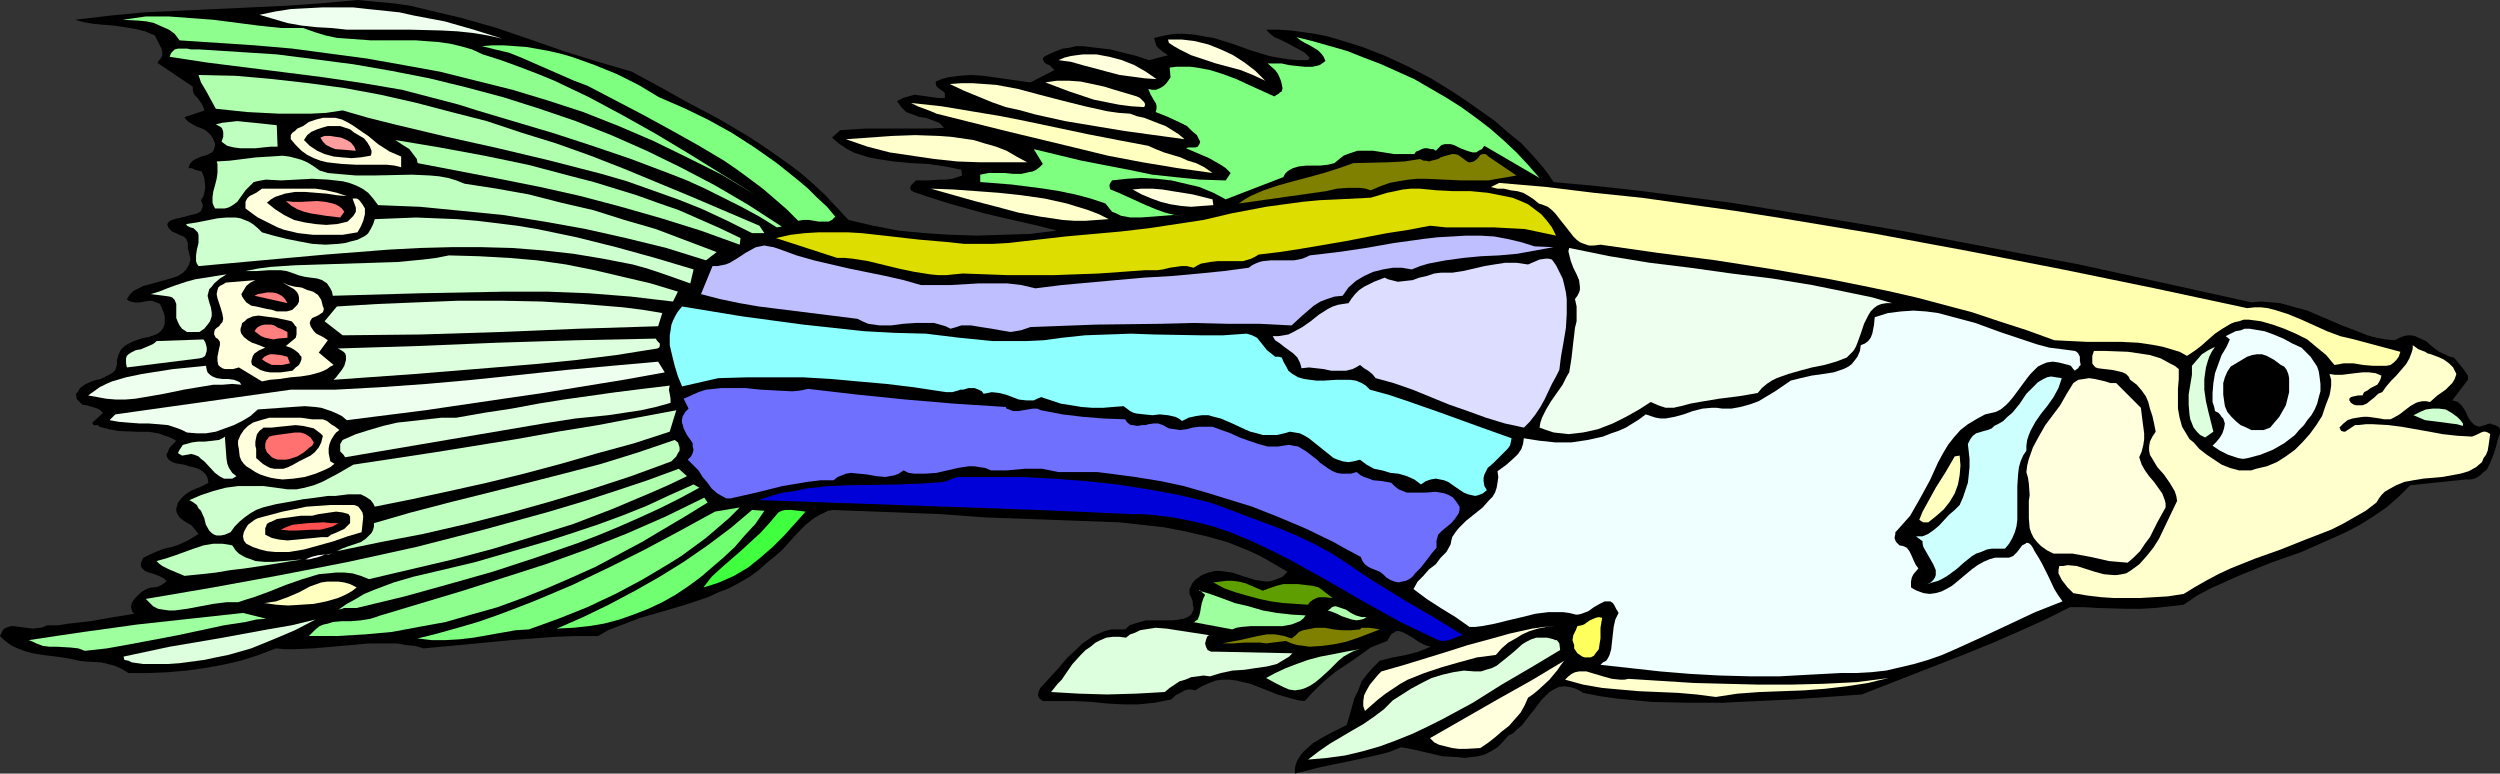
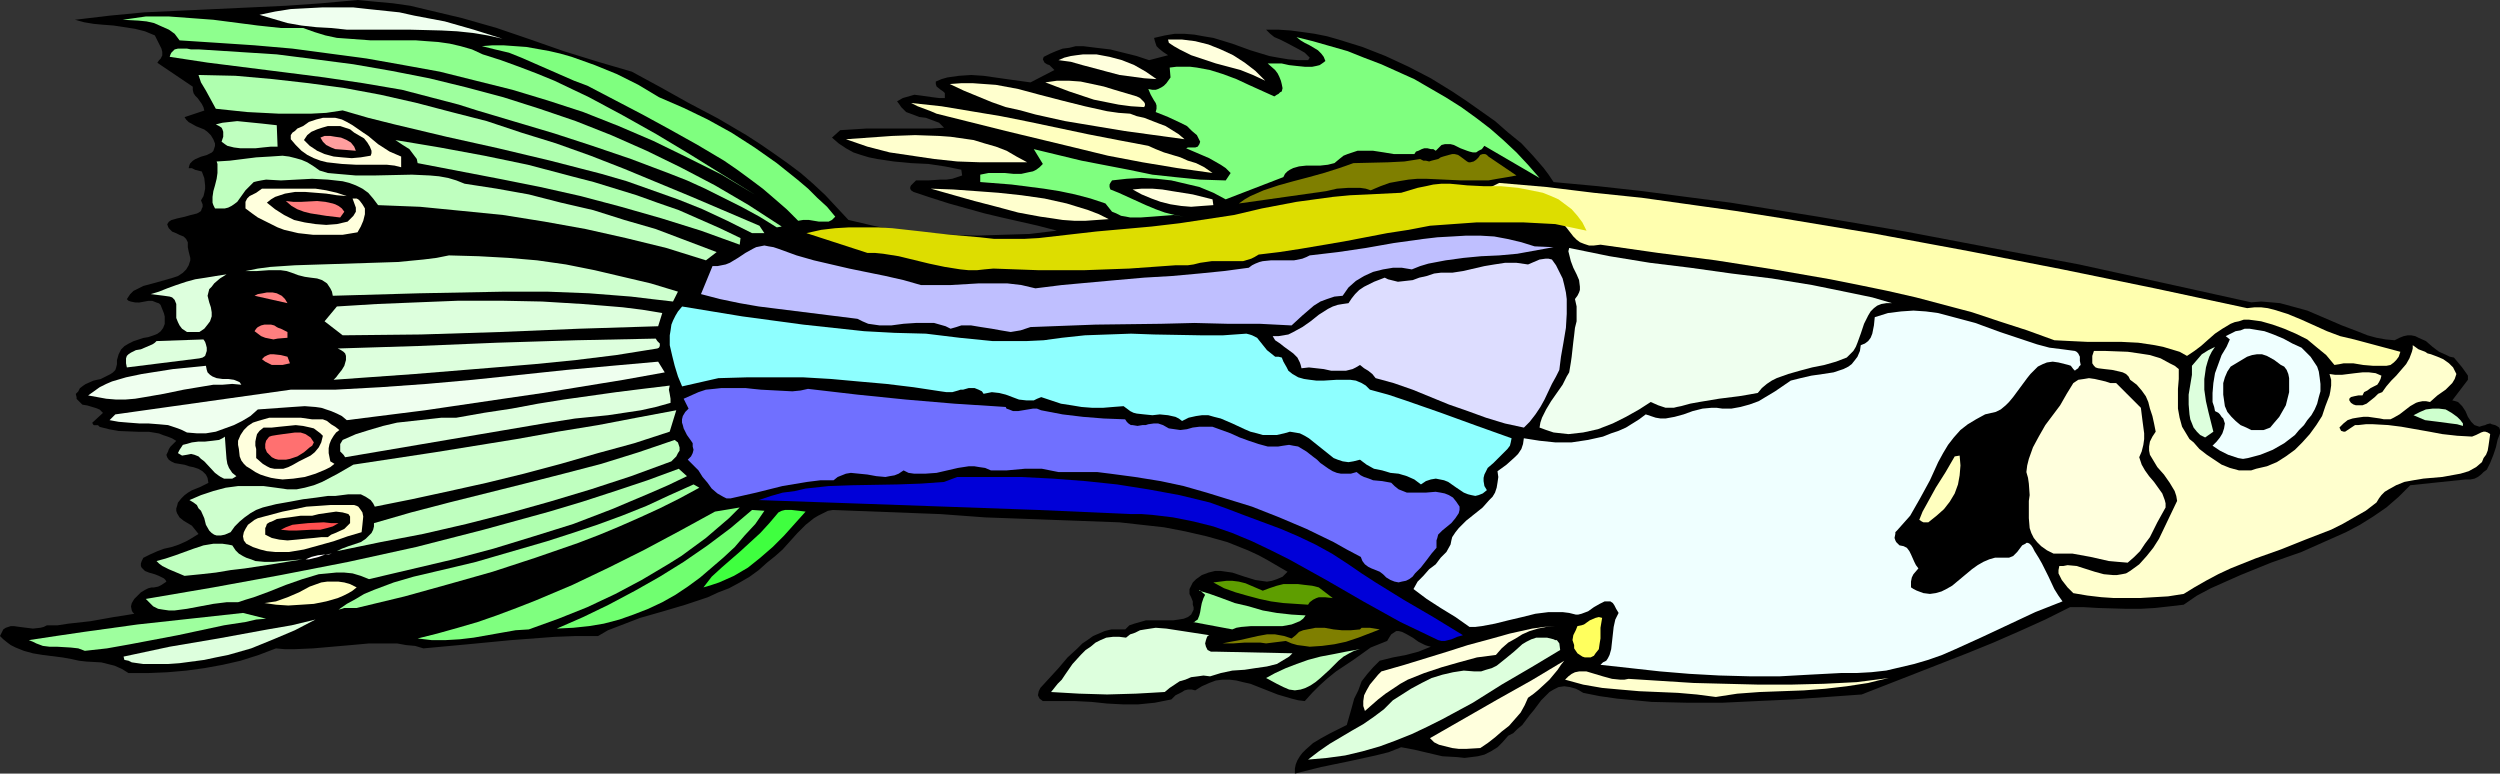
<svg xmlns="http://www.w3.org/2000/svg" xmlns:ns1="http://sodipodi.sourceforge.net/DTD/sodipodi-0.dtd" xmlns:ns2="http://www.inkscape.org/namespaces/inkscape" version="1.0" width="129.766mm" height="40.154mm" id="svg86" ns1:docname="Guppy 1.wmf">
  <rect width="100%" height="100%" fill="#333333" stroke="none" />
  <ns1:namedview id="namedview86" pagecolor="#ffffff" bordercolor="#000000" borderopacity="0.25" ns2:showpageshadow="2" ns2:pageopacity="0.0" ns2:pagecheckerboard="0" ns2:deskcolor="#d1d1d1" ns2:document-units="mm" />
  <defs id="defs1">
    <pattern id="WMFhbasepattern" patternUnits="userSpaceOnUse" width="6" height="6" x="0" y="0" />
  </defs>
  <path style="fill:#000000;fill-opacity:1;fill-rule:evenodd;stroke:none" d="m 274.881,146.59 -2.424,0.97 -2.586,0.646 -5.171,1.131 -5.494,1.131 -2.586,0.646 -2.586,0.646 v -0.97 l 0.162,-0.808 0.323,-0.808 0.485,-0.808 0.485,-0.646 0.646,-0.646 1.454,-1.293 1.616,-0.97 1.778,-0.97 1.616,-0.808 1.616,-0.808 0.97,-3.394 0.485,-1.778 0.808,-1.616 0.646,-1.778 1.131,-1.455 1.131,-1.293 1.293,-1.293 2.586,-0.646 2.586,-0.485 2.424,-0.646 2.424,-0.97 -0.646,-0.162 -0.485,-0.162 -1.293,-0.646 -1.131,-0.808 -1.131,-0.646 -0.97,-0.485 -0.646,-0.162 h -0.485 l -0.485,0.323 -0.485,0.323 -0.323,0.485 -0.485,0.808 -3.232,1.293 -3.394,2.424 -3.394,2.263 -1.616,1.293 -1.616,1.455 -1.454,1.455 -1.454,1.616 -1.293,-0.162 -1.293,-0.323 -2.747,-0.808 -5.333,-2.101 -1.454,-0.323 -1.293,-0.323 -1.293,-0.162 h -1.454 l -1.293,0.162 -1.293,0.485 -1.454,0.646 -1.293,0.808 -0.646,-0.162 h -0.808 l -0.646,0.162 -0.485,0.323 -1.293,0.646 -0.808,0.808 -1.616,0.323 -1.616,0.323 -3.232,0.323 h -3.07 l -3.07,-0.162 -3.07,-0.323 -3.232,-0.162 h -3.07 -3.232 l -0.646,-0.485 -0.323,-0.646 0.162,-0.808 0.323,-0.646 1.778,-1.939 1.778,-1.939 1.778,-2.101 1.939,-1.778 0.97,-0.97 0.97,-0.646 1.131,-0.808 1.131,-0.485 1.131,-0.485 1.293,-0.323 h 1.293 1.454 l 0.808,-0.808 0.97,-0.323 1.131,-0.323 1.131,-0.323 h 2.747 2.586 l 1.131,-0.162 0.97,-0.162 0.808,-0.323 0.646,-0.485 0.323,-0.646 0.162,-0.323 v -0.485 l -0.162,-0.485 v -0.646 l -0.323,-0.808 -0.323,-0.646 v -0.97 l 0.323,-0.646 0.323,-0.646 0.646,-0.646 1.131,-0.808 1.293,-0.485 1.293,-0.323 h 1.131 l 1.131,0.162 1.131,0.162 2.424,0.808 2.101,0.646 1.131,0.162 1.131,0.162 0.97,-0.162 0.97,-0.323 1.131,-0.485 0.97,-0.97 -1.939,-1.131 -1.939,-1.131 -1.778,-0.97 -2.101,-0.97 -4.04,-1.616 -4.04,-1.131 -4.202,-0.97 -4.202,-0.808 -4.363,-0.485 -4.363,-0.485 -4.363,-0.162 -4.363,-0.162 -8.726,-0.323 -8.888,-0.323 -4.363,-0.323 -4.363,-0.323 -21.17,-0.808 -0.97,0.162 -0.97,0.485 -0.97,0.485 -0.808,0.485 -1.616,1.293 -1.616,1.616 -2.909,3.232 -1.454,1.293 -1.616,1.293 -1.616,1.455 -1.778,1.293 -1.939,1.131 -2.101,1.131 -2.101,0.808 -2.101,0.97 -4.363,1.455 -4.363,1.293 -4.525,1.293 -4.202,1.616 -2.101,0.808 -1.939,1.131 h -4.363 l -4.202,0.162 -8.565,0.646 -8.403,0.808 -8.726,0.808 -1.616,-0.485 -1.778,-0.162 -1.778,-0.323 h -1.778 -3.717 l -3.555,0.323 -7.434,0.646 -3.717,0.162 h -1.778 l -1.778,-0.162 -3.394,1.293 -3.555,1.131 -3.555,0.808 -3.555,0.646 -3.555,0.485 -3.717,0.323 -3.878,0.162 h -3.717 l -1.293,-0.808 -1.454,-0.646 -1.293,-0.323 -1.293,-0.323 -2.909,-0.162 -1.454,-0.162 -1.454,-0.323 -1.778,-0.323 -3.878,-0.485 -1.939,-0.323 -1.778,-0.485 L 3.07,127.034 2.101,126.549 1.454,126.065 0.646,125.418 0,124.772 l 0.323,-0.646 0.323,-0.646 0.485,-0.323 0.485,-0.162 0.485,-0.162 h 0.646 l 1.131,0.162 1.293,0.162 1.293,0.162 1.454,-0.162 0.646,-0.162 0.646,-0.323 h 2.101 l 2.101,-0.323 4.363,-0.485 4.525,-0.808 2.101,-0.323 1.939,-0.323 -0.323,-0.323 -0.162,-0.323 -0.162,-0.808 0.162,-0.646 0.485,-0.808 0.646,-0.646 0.646,-0.646 0.808,-0.485 0.646,-0.323 0.646,-0.162 h 0.485 l 0.808,-0.162 0.646,-0.323 0.485,-0.323 0.485,-0.323 -0.162,-0.323 -0.323,-0.323 -0.97,-0.485 -0.808,-0.323 -1.131,-0.323 -0.808,-0.323 -0.323,-0.323 -0.323,-0.323 -0.162,-0.323 v -0.485 l 0.162,-0.485 0.323,-0.646 1.293,-0.646 1.454,-0.646 1.293,-0.485 1.454,-0.323 1.454,-0.485 1.454,-0.646 1.131,-0.646 1.293,-0.808 -0.646,-0.808 -0.646,-0.808 -0.808,-0.485 -0.808,-0.485 -0.808,-0.646 -0.485,-0.808 -0.162,-0.485 v -0.485 l 0.162,-0.485 0.162,-0.646 0.646,-0.808 0.646,-0.646 0.646,-0.485 0.808,-0.485 1.616,-0.646 1.616,-0.808 -0.162,-0.97 -0.323,-0.646 -0.646,-0.646 -0.808,-0.485 -0.97,-0.323 -0.808,-0.162 -0.97,-0.323 -0.97,-0.162 -0.97,-0.162 -0.646,-0.323 -0.485,-0.323 -0.323,-0.485 -0.162,-0.485 0.162,-0.323 0.162,-0.323 0.162,-0.485 0.323,-0.485 0.485,-0.485 0.646,-0.646 -0.808,-0.485 -0.808,-0.323 -0.97,-0.323 -0.808,-0.323 -1.939,-0.323 h -1.939 l -4.04,-0.162 -1.778,-0.323 -1.939,-0.485 -0.323,-0.323 h -0.485 -0.323 l -0.162,-0.162 -0.162,-0.323 2.101,-1.939 -0.646,-0.646 -0.808,-0.323 -1.616,-0.485 -0.97,-0.162 -0.485,-0.485 -0.646,-0.646 v -0.323 l -0.162,-0.646 0.485,-0.485 0.323,-0.646 0.646,-0.485 0.485,-0.323 1.454,-0.646 0.646,-0.162 0.808,-0.162 1.293,-0.646 0.646,-0.323 0.485,-0.323 0.485,-0.485 0.162,-0.485 0.162,-0.646 v -0.808 l 0.323,-1.131 0.485,-0.97 0.646,-0.646 0.808,-0.485 0.97,-0.485 0.97,-0.323 0.97,-0.323 0.97,-0.162 0.97,-0.323 0.808,-0.323 0.646,-0.485 0.485,-0.646 0.323,-0.808 v -0.97 -0.485 l -0.162,-0.646 -0.323,-0.808 -0.323,-0.808 -0.323,-0.323 -0.485,-0.162 -0.808,-0.323 h -0.808 l -1.778,0.323 H 26.502 l -0.808,-0.162 -0.485,-0.162 -0.323,-0.323 0.646,-0.97 0.646,-0.646 0.97,-0.485 0.97,-0.485 2.424,-0.646 1.131,-0.323 1.131,-0.323 1.131,-0.323 0.97,-0.323 0.97,-0.646 0.646,-0.646 0.485,-0.808 0.323,-0.97 v -0.485 l -0.162,-0.646 -0.162,-0.646 -0.162,-0.808 v -0.485 -0.485 l -0.162,-0.323 -0.162,-0.323 -0.485,-0.485 -0.808,-0.323 -0.646,-0.323 -0.808,-0.323 -0.646,-0.646 -0.162,-0.323 -0.162,-0.485 0.323,-0.485 0.485,-0.323 1.131,-0.323 1.454,-0.323 1.131,-0.323 1.293,-0.323 0.323,-0.162 0.485,-0.323 0.162,-0.485 0.162,-0.323 v -0.485 l -0.323,-0.808 0.485,-0.808 0.162,-0.646 0.162,-0.808 v -0.646 l -0.162,-1.455 -0.485,-1.293 -0.646,-0.162 -0.646,-0.162 -0.646,-0.323 h -0.646 l 0.162,-0.646 0.162,-0.323 0.485,-0.485 0.485,-0.323 1.131,-0.485 1.131,-0.323 0.97,-0.485 0.323,-0.323 0.162,-0.485 0.162,-0.485 v -0.485 l -0.323,-0.808 -0.485,-0.808 -0.646,-0.646 -0.646,-0.485 -1.616,-0.646 -1.454,-0.808 -0.485,-0.485 -0.323,-0.485 3.878,-1.293 -0.162,-0.646 -0.323,-0.646 -0.808,-1.131 -0.485,-0.485 -0.323,-0.485 -0.162,-0.646 v -0.646 l -6.949,-4.687 0.323,-0.485 0.323,-0.323 0.323,-0.646 V 10.182 L 31.674,9.536 31.35,8.889 30.704,7.596 30.381,6.95 28.442,6.142 26.502,5.657 24.402,5.334 22.301,5.01 20.2,4.849 18.422,4.687 16.483,4.364 14.706,3.879 21.493,3.071 28.28,2.424 35.229,2.101 42.178,1.778 49.126,1.455 56.075,1.131 63.024,0.646 70.134,0 l 3.394,0.323 3.555,0.323 3.394,0.485 3.394,0.808 3.394,0.808 3.394,0.808 6.787,1.939 6.626,2.263 6.464,2.263 6.787,2.101 6.626,1.939 5.656,3.071 5.494,3.071 5.818,3.071 5.494,3.232 2.747,1.778 2.586,1.778 2.747,1.939 2.586,1.939 2.424,2.101 2.424,2.263 2.262,2.424 2.262,2.424 4.848,1.131 5.01,0.97 5.01,0.485 5.171,0.323 5.171,0.162 5.171,-0.162 5.171,-0.162 5.333,-0.646 -3.717,-0.97 -3.555,-0.808 -3.555,-0.808 -3.394,-0.808 -6.949,-1.939 -3.555,-1.131 -3.394,-1.131 -0.485,-0.323 -0.162,-0.323 v -0.323 l 0.162,-0.323 0.485,-0.485 0.485,-0.485 h 2.424 l 2.424,-0.162 h 1.131 l 1.131,-0.162 0.97,-0.323 0.97,-0.323 -0.162,-1.131 -1.616,-0.323 -1.616,-0.323 -3.232,-0.485 -3.394,-0.162 -3.394,-0.323 -3.232,-0.485 -1.616,-0.323 -1.616,-0.485 -1.454,-0.485 -1.454,-0.808 -1.454,-0.97 -1.293,-1.131 1.616,-1.455 2.586,-0.162 2.586,-0.162 h 10.342 2.424 l 2.424,-0.162 -0.485,-0.485 -0.485,-0.485 -1.293,-0.485 -1.293,-0.485 -1.293,-0.162 -1.293,-0.485 -1.293,-0.485 -0.485,-0.485 -0.485,-0.485 -0.323,-0.485 -0.485,-0.646 1.131,-0.646 1.131,-0.323 1.131,-0.323 1.293,0.162 2.262,0.323 1.293,0.162 h 1.131 v -0.646 -0.323 l -0.323,-0.323 -0.485,-0.323 -0.808,-0.646 -0.162,-0.485 v -0.485 l 1.131,-0.485 1.131,-0.323 2.262,-0.323 2.424,-0.162 2.424,0.162 4.525,0.646 4.686,0.646 4.686,-2.424 -0.323,-0.323 -0.323,-0.323 -0.323,-0.323 -0.485,-0.162 -0.485,-0.323 -0.162,-0.323 -0.162,-0.323 0.162,-0.485 1.293,-0.646 1.131,-0.485 1.293,-0.485 1.293,-0.162 1.293,-0.323 h 1.454 l 2.586,0.323 2.747,0.323 2.586,0.646 2.586,0.646 2.424,0.808 3.717,-0.97 -0.97,-0.646 -0.808,-0.646 -0.485,-0.485 -0.162,-0.485 -0.162,-0.485 -0.162,-0.646 2.101,-0.485 1.939,-0.323 h 1.939 l 1.939,0.162 1.778,0.323 1.939,0.323 3.717,1.131 1.778,0.646 1.778,0.646 3.717,1.131 1.778,0.323 1.939,0.323 1.939,0.162 h 1.939 l 0.323,-0.485 -0.97,-0.97 -1.131,-0.646 -2.424,-1.293 -1.293,-0.646 -1.131,-0.485 -0.808,-0.646 -0.808,-0.808 h 2.424 l 2.424,0.162 2.424,0.323 2.262,0.323 2.424,0.485 2.262,0.646 4.686,1.455 4.525,1.778 4.525,2.101 4.363,2.263 4.202,2.586 2.909,1.939 2.747,1.939 2.747,1.939 2.586,2.263 2.586,2.101 2.262,2.424 2.101,2.424 0.97,1.293 0.97,1.455 8.726,0.808 8.726,0.97 8.565,1.131 8.726,1.131 17.13,2.748 17.13,2.909 16.968,3.232 17.13,3.232 16.968,3.717 16.806,3.717 1.939,-0.162 1.939,0.162 1.778,0.162 1.778,0.485 1.778,0.485 1.778,0.485 3.394,1.455 3.394,1.455 3.394,1.293 1.616,0.646 1.778,0.485 1.778,0.323 1.778,0.162 0.97,-0.485 0.808,-0.323 0.808,-0.162 h 0.646 l 0.808,0.162 0.646,0.323 1.454,0.646 1.293,1.131 1.293,0.97 1.454,0.646 0.646,0.323 0.808,0.162 0.808,0.97 0.808,0.97 0.808,1.131 0.323,0.485 v 0.808 l -3.07,4.041 0.646,0.162 0.485,0.162 0.485,0.485 0.323,0.323 0.646,0.97 0.485,1.131 0.646,0.97 0.323,0.323 0.323,0.323 0.485,0.162 0.485,0.162 0.485,-0.162 0.646,-0.162 0.323,-0.162 0.646,-0.162 0.323,0.162 0.646,0.162 0.323,0.162 0.485,0.323 0.162,0.485 v 0.646 l -0.485,1.293 -0.323,1.455 -0.485,1.455 -0.646,1.616 -0.646,1.293 -0.646,0.485 -0.485,0.485 -0.646,0.485 -0.646,0.323 -0.808,0.162 h -0.97 l -10.827,1.131 -2.262,2.263 -2.424,2.101 -2.586,1.778 -2.586,1.616 -2.747,1.455 -2.909,1.293 -5.818,2.586 -5.979,2.101 -5.979,2.424 -2.909,1.293 -2.909,1.293 -2.747,1.455 -2.586,1.778 -2.747,0.323 -2.909,0.323 -2.747,0.162 h -2.909 l -5.494,-0.162 -2.747,-0.162 h -2.747 l -4.848,2.424 -5.01,2.263 -5.171,2.263 -5.171,2.101 -10.342,4.041 -10.342,4.041 -6.787,0.485 -6.787,0.485 -6.949,0.323 -6.787,0.323 h -6.949 l -6.949,-0.162 -3.394,-0.323 -3.394,-0.323 -3.394,-0.485 -3.232,-0.646 -0.808,-0.485 -0.646,-0.323 -1.131,-0.323 -1.131,-0.162 -1.131,0.162 -0.97,0.485 -0.808,0.485 -0.808,0.808 -0.808,0.808 -1.454,1.939 -0.808,0.97 -1.454,1.939 -0.97,0.808 -0.808,0.808 -0.97,0.485 -1.131,1.293 -0.97,0.97 -1.293,0.808 -1.293,0.646 -1.293,0.323 -1.293,0.162 -1.293,0.162 -1.454,-0.162 -2.909,-0.162 -2.747,-0.646 -2.747,-0.646 z" id="path1" />
  <path style="fill:#ffffdd;fill-opacity:1;fill-rule:evenodd;stroke:none" d="m 280.537,144.813 13.251,-7.596 6.626,-3.717 6.464,-3.879 -0.646,0.808 -0.646,0.97 -0.808,0.97 -0.808,0.97 -2.101,1.939 -0.97,0.808 -1.131,0.808 -0.646,1.455 -0.808,1.455 -1.131,1.293 -1.131,1.293 -1.454,1.131 -1.293,1.131 -1.454,1.131 -1.454,0.97 -2.747,0.162 h -1.454 l -1.293,-0.162 -1.293,-0.323 -1.293,-0.323 -0.97,-0.485 z" id="path2" />
  <path style="fill:#ffffce;fill-opacity:1;fill-rule:evenodd;stroke:none" d="m 307.04,133.338 0.646,-0.646 0.646,-0.485 0.646,-0.323 0.808,-0.162 h 0.808 0.646 l 1.616,0.485 1.616,0.485 1.778,0.485 1.616,0.162 h 0.808 l 0.808,-0.162 12.766,0.808 6.302,0.162 6.464,0.162 h 6.302 l 6.464,-0.162 6.464,-0.323 6.302,-0.808 -2.101,0.485 -1.939,0.485 -4.202,0.646 -4.202,0.485 -4.202,0.323 -4.363,0.162 -4.363,0.162 -4.363,0.323 -4.202,0.646 -3.717,-0.485 -3.717,-0.323 -7.595,-0.323 -3.717,-0.323 -3.555,-0.323 -3.717,-0.646 z" id="path3" />
  <path style="fill:#ddffdd;fill-opacity:1;fill-rule:evenodd;stroke:none" d="m 256.621,149.015 2.101,-1.616 2.101,-1.455 4.363,-2.586 2.262,-1.293 2.101,-1.455 1.939,-1.455 1.778,-1.778 1.778,-1.131 1.778,-1.131 2.101,-1.131 1.939,-0.97 2.101,-0.646 2.101,-0.485 2.101,-0.323 2.101,0.162 h 1.293 l 0.97,-0.323 1.131,-0.323 0.97,-0.485 1.616,-1.293 1.778,-1.455 1.616,-1.455 0.808,-0.485 0.97,-0.485 0.97,-0.323 h 0.97 1.131 l 1.293,0.323 0.323,0.162 h 0.323 l 0.485,0.646 0.162,1.293 -5.656,3.394 -5.818,3.394 -5.656,3.556 -5.979,3.232 -2.909,1.455 -3.07,1.455 -3.232,1.293 -3.07,1.131 -3.394,0.97 -3.394,0.808 -3.555,0.485 z" id="path4" />
  <path style="fill:#efffff;fill-opacity:1;fill-rule:evenodd;stroke:none" d="m 313.988,130.428 0.485,-0.485 0.646,-0.323 0.323,-0.485 0.323,-0.646 0.323,-1.131 0.162,-1.455 0.162,-1.455 0.162,-1.455 0.323,-1.455 0.323,-0.646 0.323,-0.646 -0.485,-0.808 -0.323,-0.646 -0.323,-0.485 -0.485,-0.323 h -0.485 -0.646 l -0.97,0.485 -1.131,0.646 -1.131,0.808 -1.293,0.485 -0.646,0.162 h -0.485 l -1.293,-0.323 -1.293,-0.162 h -1.293 -1.454 l -2.586,0.323 -2.586,0.646 -2.747,0.646 -2.586,0.646 -2.586,0.485 -1.293,0.162 h -1.131 l -2.747,-1.939 -2.909,-1.778 -2.747,-1.778 -1.293,-0.97 -1.293,-0.97 0.808,-1.455 1.131,-1.131 1.131,-1.293 1.293,-0.97 0.97,-1.293 1.131,-1.131 0.808,-1.455 0.162,-0.808 0.162,-0.646 0.646,-0.97 0.646,-0.808 1.454,-1.455 0.808,-0.646 0.808,-0.646 1.616,-1.293 1.293,-1.455 0.646,-0.646 0.485,-0.808 0.323,-0.97 0.162,-0.97 0.162,-1.131 -0.162,-1.131 1.778,-1.293 1.616,-1.455 0.646,-0.646 0.646,-0.97 0.323,-0.97 0.162,-1.131 3.07,0.485 3.07,0.323 h 3.232 l 3.232,-0.485 2.909,-0.646 1.616,-0.646 1.454,-0.485 1.454,-0.646 1.293,-0.808 1.293,-0.808 1.293,-0.97 0.97,0.323 0.97,0.323 0.97,0.162 h 0.97 l 1.778,-0.323 1.778,-0.485 1.778,-0.646 1.939,-0.485 1.778,-0.162 h 0.97 l 1.131,0.162 h 1.778 l 1.778,-0.323 1.778,-0.485 1.778,-0.646 1.616,-0.97 1.616,-0.97 3.07,-2.101 1.939,-0.485 2.101,-0.485 2.262,-0.323 2.101,-0.323 1.939,-0.646 0.97,-0.485 0.646,-0.485 0.646,-0.808 0.485,-0.646 0.485,-1.131 0.162,-1.131 0.808,-0.323 0.646,-0.485 0.485,-0.646 0.323,-0.808 0.323,-1.616 0.162,-1.616 2.586,-0.808 2.586,-0.323 2.424,-0.162 2.424,0.162 2.424,0.323 2.424,0.646 2.424,0.646 2.424,0.646 4.848,1.778 4.848,1.616 2.424,0.808 2.424,0.646 2.586,0.323 2.424,0.323 0.323,0.162 0.323,0.323 0.162,0.323 0.162,0.323 v 0.808 l 0.162,0.808 -0.323,0.323 -0.162,0.323 -0.485,0.323 -0.162,0.162 -0.323,-0.323 -0.485,-0.646 -0.485,-0.162 -0.646,-0.162 -1.293,-0.323 -1.131,-0.162 -1.131,0.162 -0.808,0.323 -0.97,0.485 -0.646,0.646 -0.808,0.808 -0.646,0.808 -2.747,3.717 -0.808,0.97 -0.646,0.646 -0.97,0.808 -0.97,0.485 -2.101,0.485 -1.778,0.97 -1.616,0.97 -1.454,1.131 -1.293,1.455 -1.131,1.455 -0.97,1.616 -0.97,1.778 -1.616,3.556 -1.939,3.556 -1.939,3.394 -1.293,1.455 -1.293,1.455 -0.323,0.323 v 0.323 l -0.162,0.808 0.162,0.485 0.162,0.323 0.323,0.323 0.323,0.323 0.808,0.162 0.646,0.323 0.485,0.646 0.323,0.646 0.646,1.455 0.323,0.646 0.485,0.646 -0.97,1.131 -0.323,0.646 -0.162,0.808 v 0.485 0.646 l 0.485,0.323 0.646,0.323 1.293,0.485 1.293,0.162 1.131,-0.162 1.131,-0.323 0.97,-0.485 1.131,-0.646 1.939,-1.616 1.939,-1.616 1.131,-0.808 1.131,-0.646 1.131,-0.485 1.131,-0.323 h 1.454 1.293 l 0.808,-0.323 0.808,-0.808 0.485,-0.646 0.485,-0.646 0.646,-0.323 0.162,-0.162 h 0.323 l 0.323,0.162 0.323,0.323 0.323,0.485 0.323,0.646 0.808,1.293 0.646,1.131 1.293,2.586 1.131,2.424 0.808,1.293 0.808,1.131 -5.333,2.101 -5.171,2.424 -5.171,2.424 -5.333,2.424 -2.586,1.131 -2.747,0.97 -2.747,0.808 -2.747,0.646 -2.747,0.646 -2.909,0.323 -2.909,0.162 h -3.07 l -6.141,0.323 -5.818,0.323 h -5.979 l -5.979,-0.162 -5.818,-0.323 -5.818,-0.485 -5.818,-0.646 z" id="path5" />
  <path style="fill:#ffffce;fill-opacity:1;fill-rule:evenodd;stroke:none" d="m 406.747,116.367 -1.131,-1.131 -1.131,-1.455 -0.323,-0.646 -0.323,-0.646 v -0.646 l 0.162,-0.808 h 0.808 l 0.808,-0.162 1.778,0.162 3.555,1.131 1.778,0.485 1.778,0.162 h 0.808 l 0.97,-0.162 0.808,-0.162 0.808,-0.485 1.778,-1.293 1.454,-1.616 1.293,-1.616 1.131,-1.778 1.778,-3.717 1.778,-3.717 -0.162,-0.97 -0.323,-0.97 -0.485,-0.808 -0.485,-0.808 -1.131,-1.616 -1.293,-1.455 -0.97,-1.616 -0.485,-0.808 -0.162,-0.808 V 87.599 l 0.162,-0.97 0.485,-0.97 0.646,-0.97 -0.323,-1.616 -0.323,-1.455 -0.485,-1.455 -0.323,-1.293 -0.485,-1.131 -0.808,-1.131 -0.97,-1.131 -1.293,-0.97 -0.323,-0.646 -0.485,-0.485 -0.646,-0.323 -0.646,-0.162 -1.454,-0.323 -1.454,-0.162 -1.293,-0.162 -0.485,-0.162 -0.323,-0.323 -0.323,-0.485 V 70.628 69.82 l 0.323,-0.97 h 2.262 l 4.363,0.162 2.262,0.323 2.101,0.323 2.101,0.646 1.778,0.97 0.97,0.485 0.808,0.646 v 1.939 l -0.162,1.939 v 1.939 1.939 l 0.323,1.778 0.485,1.778 0.485,0.808 0.485,0.808 0.485,0.808 0.808,0.646 1.131,1.293 1.454,1.131 1.454,0.97 1.454,0.97 1.616,0.646 1.778,0.485 h 1.616 0.808 l 0.97,-0.323 2.101,-0.485 1.939,-0.808 1.778,-1.131 1.778,-1.293 1.454,-1.455 1.454,-1.616 1.293,-1.778 1.131,-1.778 0.646,-1.939 0.808,-2.101 0.162,-0.808 0.162,-1.131 v -1.131 l -0.323,-1.131 1.131,0.162 h 1.293 l 2.586,-0.323 1.454,-0.162 h 1.293 l 1.293,0.162 1.131,0.485 -0.162,0.646 -0.323,0.646 -0.323,0.485 -0.646,0.323 -0.646,0.323 -0.646,0.485 -0.646,0.323 -0.323,0.646 h -0.808 l -0.808,0.162 -0.646,0.162 -0.323,0.323 v 0.323 l 0.323,0.485 0.485,0.323 0.485,0.162 h 0.323 0.97 l 0.808,-0.323 1.616,-1.293 0.646,-0.646 0.808,-0.323 0.808,-1.131 0.97,-1.131 0.97,-0.97 0.97,-1.131 0.97,-1.131 0.646,-1.131 0.485,-1.293 0.162,-0.646 v -0.646 l 1.131,0.808 1.293,0.485 0.485,0.323 0.646,0.162 1.293,0.485 1.131,0.485 1.131,0.808 0.808,0.808 0.323,0.646 0.323,0.646 -0.323,0.97 -0.485,0.808 -0.646,0.646 -0.646,0.646 -1.616,1.131 -1.454,1.293 -0.808,-0.162 h -0.646 l -0.808,0.162 -0.485,0.162 -1.131,0.646 -2.101,1.616 -1.131,0.646 -0.646,0.323 h -0.646 -0.646 l -0.808,-0.162 -2.262,-0.323 h -0.97 l -1.131,0.162 -0.97,0.162 -0.97,0.323 -0.808,0.646 -0.808,0.808 0.162,0.323 0.162,0.323 0.485,0.162 h 0.323 l 0.97,-0.646 0.485,-0.323 0.485,-0.323 h 0.646 l 1.454,-0.162 h 1.454 l 2.909,0.162 2.586,0.323 5.494,0.97 2.586,0.485 2.909,0.323 2.909,0.162 0.808,-0.323 0.97,-0.485 0.485,-0.162 h 0.323 l 0.485,0.162 0.485,0.323 -0.162,1.131 -0.162,1.131 -0.162,0.97 -0.323,0.808 -0.485,0.646 -0.323,0.808 -1.131,0.97 -1.454,0.808 -1.616,0.485 -1.778,0.323 -1.778,0.323 -3.717,0.323 -1.939,0.323 -1.778,0.323 -1.616,0.646 -1.454,0.808 -0.808,0.485 -0.646,0.646 -0.485,0.646 -0.485,0.808 -2.101,1.616 -2.262,1.293 -2.262,1.293 -2.262,1.131 -5.01,1.939 -4.848,1.939 -5.01,1.778 -4.848,1.939 -2.424,1.131 -2.424,1.293 -2.262,1.293 -2.101,1.293 -3.07,0.485 -2.747,0.162 -2.747,0.162 h -2.586 -2.586 l -2.424,-0.162 -2.747,-0.323 z" id="path6" />
  <path style="fill:#ffffdd;fill-opacity:1;fill-rule:evenodd;stroke:none" d="m 271.003,131.721 4.525,-1.293 4.202,-1.293 4.202,-1.293 4.04,-1.293 4.202,-1.131 4.04,-1.131 4.363,-0.97 2.262,-0.323 2.262,-0.162 -1.778,0.162 -1.616,0.323 -1.616,0.485 -1.454,0.646 -1.293,0.808 -1.454,0.808 -1.293,1.131 -1.131,1.293 -3.717,0.485 -3.555,0.97 -3.394,0.97 -3.394,1.131 -3.232,1.293 -1.454,0.808 -1.454,0.97 -1.454,0.97 -1.454,1.131 -1.293,1.131 -1.293,1.131 -0.162,-0.485 -0.162,-0.485 v -0.97 l 0.162,-1.131 0.485,-0.97 0.646,-1.131 0.808,-0.97 0.808,-0.97 z" id="path7" />
  <path style="fill:#ffff5e;fill-opacity:1;fill-rule:evenodd;stroke:none" d="m 308.817,126.549 -0.162,-0.485 -0.162,-0.485 0.162,-0.97 0.485,-0.97 0.323,-0.808 0.808,-0.162 0.485,-0.162 1.131,-0.808 1.131,-0.485 0.646,-0.162 0.646,0.162 -0.162,0.97 -0.162,0.97 v 2.101 l -0.162,0.97 -0.162,1.131 -0.646,0.808 -0.323,0.485 -0.646,0.323 h -0.485 -0.646 l -0.485,-0.162 -0.485,-0.323 -0.485,-0.323 -0.323,-0.485 -0.323,-0.485 z" id="path8" />
  <path style="fill:#bfffbf;fill-opacity:1;fill-rule:evenodd;stroke:none" d="m 248.379,133.014 1.778,-0.97 2.101,-0.97 2.101,-0.808 2.262,-0.808 2.424,-0.646 2.586,-0.485 2.424,-0.485 2.747,-0.485 -1.131,0.323 -0.97,0.485 -1.131,0.646 -0.97,0.808 -1.778,1.778 -1.778,1.616 -0.97,0.808 -0.97,0.646 -0.97,0.485 -0.97,0.323 -1.131,0.162 -1.131,-0.162 -1.131,-0.485 -1.293,-0.646 z" id="path9" />
  <path style="fill:#ffffdd;fill-opacity:1;fill-rule:evenodd;stroke:none" d="m 402.868,108.609 -1.293,-0.646 -1.131,-0.808 -0.808,-0.808 -0.646,-0.808 -0.485,-0.97 -0.323,-0.97 -0.162,-1.939 v -2.263 -1.131 l 0.162,-1.131 -0.162,-2.263 -0.162,-1.131 -0.323,-1.131 0.162,-1.293 0.323,-1.293 0.808,-2.263 1.131,-2.101 1.293,-2.263 2.909,-3.879 1.293,-2.263 1.293,-2.101 0.485,-0.323 0.485,-0.323 1.131,-0.162 0.97,-0.162 1.131,0.162 2.101,0.485 0.97,0.323 h 1.131 l 4.848,4.849 0.323,2.586 0.323,2.424 v 1.131 l -0.162,1.131 -0.323,1.293 -0.485,1.131 0.485,1.455 0.646,1.131 0.808,1.131 0.97,1.131 0.808,1.131 0.808,1.131 0.485,1.293 0.162,0.646 v 0.808 l -1.616,2.909 -1.454,2.909 -0.97,1.293 -0.97,1.455 -1.131,1.131 -1.293,1.131 -1.939,-0.162 -1.778,-0.162 -3.555,-0.808 -3.555,-0.646 h -1.778 -1.939 z" id="path10" />
-   <path style="fill:#ceffff;fill-opacity:1;fill-rule:evenodd;stroke:none" d="m 378.144,114.589 0.646,-0.323 0.485,-0.485 0.323,-0.485 0.162,-0.485 v -0.485 -0.485 l -0.485,-1.131 -0.646,-1.131 -0.646,-1.131 -0.646,-1.131 -0.162,-0.646 v -0.485 l -1.293,-0.97 h 0.646 0.646 l 1.131,-0.485 1.131,-0.808 0.97,-0.808 1.939,-2.101 1.131,-0.97 0.97,-0.97 0.646,-1.455 0.485,-1.455 0.485,-1.455 0.162,-1.455 0.162,-1.616 V 90.023 l -0.162,-1.455 -0.162,-1.455 0.485,-0.97 0.485,-0.646 0.646,-0.485 1.616,-0.485 0.646,-0.162 0.808,-0.323 0.485,-0.485 0.97,-0.485 0.808,-0.485 0.808,-0.808 0.97,-0.808 1.454,-1.778 0.646,-0.97 0.646,-0.97 1.616,-1.616 0.646,-0.646 0.808,-0.485 0.97,-0.485 0.808,-0.162 0.97,0.162 1.131,0.162 -0.323,0.97 -0.323,0.97 -0.97,1.778 -1.131,1.616 -0.646,0.808 -0.646,0.808 -1.131,1.616 -0.97,1.778 -0.323,0.808 -0.323,0.97 -0.162,1.131 v 0.97 l -0.646,0.97 -0.485,1.131 -0.323,1.131 -0.162,1.293 -0.162,2.424 v 2.748 2.586 1.293 l -0.162,1.293 -0.323,1.131 -0.485,1.131 -0.646,1.131 -0.808,0.97 h -1.293 -1.293 l -0.97,0.162 -1.131,0.485 -0.97,0.323 -0.808,0.485 -1.616,1.293 -1.454,1.293 -1.778,1.293 -0.808,0.485 -0.97,0.485 -1.131,0.323 z" id="path11" />
  <path style="fill:#ddffdd;fill-opacity:1;fill-rule:evenodd;stroke:none" d="m 206.201,135.762 0.646,-0.808 0.646,-0.808 0.808,-0.808 0.646,-0.97 1.454,-2.101 1.616,-1.778 0.97,-0.97 0.97,-0.646 0.97,-0.808 0.97,-0.485 1.131,-0.485 1.293,-0.162 h 1.293 l 1.293,0.162 0.808,-0.646 0.97,-0.323 0.97,-0.485 0.97,-0.162 2.101,-0.323 2.101,0.162 4.202,0.646 2.101,0.323 2.101,0.323 -0.323,0.162 -0.162,0.323 -0.162,0.485 -0.162,0.646 0.162,0.646 0.323,0.646 0.646,0.323 h 0.323 0.485 v 0 l 15.19,0.323 -0.646,0.646 -0.808,0.485 -0.808,0.485 -0.808,0.485 -1.939,0.485 -2.262,0.323 -2.101,0.323 -2.424,0.162 -2.262,0.485 -2.101,0.646 -1.293,-0.162 -1.131,0.162 -1.293,0.162 -1.131,0.485 -1.131,0.323 -0.97,0.646 -0.97,0.646 -0.97,0.808 -2.747,0.162 -2.909,0.162 -5.656,0.162 -5.494,-0.162 z" id="path12" />
  <path style="fill:#0000d8;fill-opacity:1;fill-rule:evenodd;stroke:none" d="m 282.153,125.58 -3.717,-1.778 -3.717,-1.778 -7.272,-4.041 -7.272,-4.202 -7.272,-4.041 -3.555,-1.778 -3.717,-1.778 -3.878,-1.616 -3.717,-1.293 -3.878,-0.97 -4.04,-0.808 -4.04,-0.485 -2.101,-0.162 h -2.101 l -18.261,-0.808 -18.099,-0.646 -18.261,-0.646 -18.422,-0.646 2.424,-0.808 2.262,-0.646 2.424,-0.323 2.101,-0.485 4.525,-0.485 4.525,-0.162 9.05,-0.162 4.525,-0.162 4.525,-0.323 2.586,-0.97 h 6.302 6.302 l 6.302,0.323 6.302,0.485 6.141,0.646 6.141,0.97 6.141,1.131 5.979,1.455 3.555,1.293 3.394,1.293 6.949,2.586 3.394,1.455 3.394,1.616 3.232,1.778 3.232,2.101 2.586,1.778 2.747,1.778 5.494,3.394 5.818,3.394 2.909,1.778 2.909,1.778 -1.131,0.323 -1.131,0.485 -1.293,0.323 h -0.646 z" id="path13" />
  <path style="fill:#7f7f00;fill-opacity:1;fill-rule:evenodd;stroke:none" d="m 248.379,126.226 -1.131,-0.162 h -0.97 -2.101 l -2.262,0.162 h -2.101 l 1.616,-0.323 1.778,-0.323 3.555,-0.808 1.778,-0.323 h 1.616 l 1.778,0.323 1.454,0.485 0.808,-0.646 0.646,-0.646 0.808,-0.323 0.808,-0.162 1.616,-0.323 h 1.778 l 1.778,0.323 1.616,0.162 h 1.778 l 1.778,-0.162 0.323,-0.323 h 0.485 1.131 l 0.97,0.162 0.97,0.162 -2.101,0.808 -2.101,0.808 -2.424,0.808 -2.262,0.485 -2.424,0.323 -2.424,0.162 -1.131,-0.162 -1.293,-0.162 -1.131,-0.323 -1.131,-0.485 z" id="path14" />
-   <path style="fill:#afffaf;fill-opacity:1;fill-rule:evenodd;stroke:none" d="m 260.499,119.761 0.485,-0.323 0.323,-0.323 0.485,-0.162 h 0.323 l 0.97,0.323 0.97,0.323 0.97,0.646 0.97,0.485 1.131,0.323 h 0.485 0.485 l -0.485,0.323 -0.485,0.162 -0.97,0.162 -0.97,-0.162 -0.97,-0.323 -0.97,-0.323 -0.97,-0.485 -0.808,-0.323 z" id="path15" />
  <path style="fill:#9eff9e;fill-opacity:1;fill-rule:evenodd;stroke:none" d="m 233.997,122.024 h 0.323 l 0.162,-0.162 0.485,-0.323 0.323,-0.808 0.162,-0.646 0.162,-0.97 0.162,-0.808 0.323,-0.97 0.323,-0.646 -1.131,-0.97 v 0.162 l 2.101,0.646 2.262,0.808 2.586,0.97 2.747,0.646 2.747,0.808 2.747,0.485 2.909,0.323 2.747,0.162 -0.485,0.646 -0.646,0.485 -0.808,0.323 -0.808,0.323 -1.778,0.323 h -1.939 -2.101 -2.101 l -1.939,0.162 -0.97,0.162 -0.808,0.323 z" id="path16" />
  <path style="fill:#ffffbf;fill-opacity:1;fill-rule:evenodd;stroke:none" d="m 376.528,101.983 0.646,-1.616 0.808,-1.455 1.778,-3.232 1.939,-3.071 1.778,-3.071 0.97,-0.162 0.162,1.939 -0.162,1.939 -0.323,1.778 -0.646,1.778 -0.97,1.616 -1.131,1.455 -1.454,1.293 -1.616,1.293 h -0.485 -0.485 l -0.323,-0.162 z" id="path17" />
  <path style="fill:#5e9e00;fill-opacity:1;fill-rule:evenodd;stroke:none" d="m 238.037,114.266 1.293,-0.162 1.293,-0.162 h 1.131 l 1.293,0.162 1.293,0.323 1.131,0.485 2.262,0.97 1.293,-0.485 1.454,-0.485 1.293,-0.323 h 1.454 1.454 l 1.293,0.162 1.454,0.162 1.293,0.323 v 0 l 2.747,2.101 -1.454,-0.162 h -1.293 l -0.485,0.162 -0.646,0.323 -0.646,0.485 -0.323,0.485 -4.848,-0.323 -2.424,-0.323 -2.262,-0.485 -2.424,-0.646 -2.262,-0.646 -2.262,-0.808 z" id="path18" />
  <path style="fill:#ceffce;fill-opacity:1;fill-rule:evenodd;stroke:none" d="m 473.487,81.457 1.293,-0.646 1.131,-0.485 1.293,-0.162 h 1.293 l 1.293,0.162 1.131,0.646 1.131,0.808 0.646,0.646 0.485,0.646 v 0.485 l -1.131,-0.323 -1.293,-0.162 -2.424,-0.323 -2.586,-0.323 -1.131,-0.485 z" id="path19" />
  <path style="fill:#efffff;fill-opacity:1;fill-rule:evenodd;stroke:none" d="m 434.057,87.437 0.808,-0.808 0.646,-0.808 0.485,-0.808 0.323,-0.97 0.162,-0.97 -0.323,-0.97 -0.323,-0.323 -0.323,-0.485 -0.323,-0.323 -0.646,-0.323 -0.162,-0.808 -0.323,-0.97 v -1.778 l 0.162,-1.939 0.323,-1.939 0.646,-1.778 0.646,-1.778 0.97,-1.616 0.646,-1.455 -0.808,-0.646 0.97,-0.485 0.97,-0.485 0.97,-0.162 0.808,-0.323 h 0.97 l 0.97,0.162 1.939,0.323 1.778,0.646 1.939,0.808 1.778,0.97 1.778,0.808 0.97,0.97 0.808,0.808 0.646,0.97 0.646,0.97 0.323,0.97 0.162,1.131 0.162,1.293 v 1.455 l -0.323,1.131 -0.323,1.293 -0.485,1.131 -0.646,1.131 -0.808,0.97 -0.646,0.97 -0.97,0.97 -0.808,0.97 -2.101,1.616 -2.262,1.293 -2.424,0.97 -2.424,0.646 -0.97,0.162 -0.97,-0.162 -0.97,-0.323 -0.97,-0.323 -1.616,-0.808 z" id="path20" />
  <path style="fill:#7070ff;fill-opacity:1;fill-rule:evenodd;stroke:none" d="m 266.963,109.256 -2.747,-1.455 -2.586,-1.455 -5.333,-2.586 -5.333,-2.263 -5.333,-2.101 -8.888,-2.748 -4.525,-1.293 -4.525,-0.97 -5.01,-0.808 -4.848,-0.646 -2.586,-0.323 h -2.424 -2.586 -2.586 l -1.616,-0.323 -1.616,-0.323 h -1.778 -1.616 l -3.555,0.323 h -1.616 -1.454 l -1.131,-0.485 -1.131,-0.162 -0.97,-0.162 h -1.131 l -2.101,0.323 -4.202,0.97 -2.262,0.162 h -0.97 -1.131 l -1.131,-0.162 -0.97,-0.485 -0.97,0.646 -0.808,0.323 -0.97,0.162 -0.808,0.162 -1.778,-0.162 -1.778,-0.323 -1.616,-0.162 -1.616,-0.162 -0.97,0.162 -0.808,0.323 -0.808,0.323 -0.808,0.646 h -2.586 l -2.586,0.323 -4.848,0.808 -5.171,1.293 -5.01,1.131 h -0.808 l -0.646,-0.323 -1.131,-0.646 -1.131,-0.97 -0.808,-1.131 -0.97,-1.131 -0.808,-1.293 -0.97,-0.97 -1.131,-1.131 0.646,-0.646 0.323,-0.646 0.162,-0.646 -0.162,-0.646 v -0.646 l -0.323,-0.485 -0.808,-1.131 -0.646,-1.293 -0.162,-0.646 -0.162,-0.485 v -0.646 l 0.162,-0.646 0.485,-0.808 0.646,-0.646 -0.97,-1.939 1.454,-0.646 1.454,-0.646 1.454,-0.485 1.616,-0.162 1.454,-0.162 h 1.616 3.07 l 1.454,0.162 1.616,0.162 3.07,0.162 3.07,0.162 1.616,-0.162 1.454,-0.323 9.696,1.131 9.534,0.97 9.534,0.808 5.01,0.323 5.01,0.323 0.162,0.323 0.485,0.162 0.808,0.323 h 0.97 l 1.939,-0.323 0.97,-0.162 h 0.808 l 0.808,0.323 4.202,0.808 4.04,0.485 4.04,0.323 4.202,0.162 0.323,0.485 0.323,0.323 0.485,0.323 h 0.323 l 0.97,0.162 0.97,-0.162 h 0.646 l 0.485,-0.162 1.131,-0.162 h 0.808 l 0.485,0.162 0.485,0.162 1.131,0.646 1.131,0.162 1.131,0.162 1.293,-0.162 1.131,-0.323 1.293,-0.162 h 1.293 1.293 l 1.778,0.646 1.778,0.646 1.778,0.808 1.778,0.646 1.939,0.646 1.778,0.485 h 1.131 0.97 l 0.97,-0.162 1.131,-0.162 0.808,0.162 0.97,0.162 0.808,0.485 0.808,0.485 1.454,1.131 0.646,0.485 0.646,0.646 1.616,1.131 0.808,0.485 0.808,0.323 0.808,0.162 h 0.97 0.97 l 1.131,-0.323 0.808,0.646 0.646,0.323 0.97,0.323 0.808,0.323 1.778,0.162 1.778,0.323 0.646,0.646 0.808,0.646 0.808,0.323 0.808,0.323 h 0.808 0.97 1.939 l 1.939,-0.162 0.97,0.162 0.808,0.162 0.808,0.323 0.808,0.485 0.646,0.808 0.646,0.97 v 0.646 l -0.162,0.646 -0.323,0.485 -0.323,0.485 -0.808,0.97 -1.778,1.455 -0.808,0.808 -0.162,0.646 -0.162,0.485 v 0.646 0.808 l -0.97,1.131 -0.97,1.293 -1.131,1.455 -1.131,1.131 -0.485,0.646 -0.646,0.485 -0.646,0.323 -0.808,0.162 -0.646,0.162 -0.808,-0.162 -0.808,-0.323 -0.808,-0.485 -0.646,-0.646 -0.646,-0.485 -1.616,-0.646 -0.646,-0.323 -0.646,-0.485 -0.485,-0.646 z" id="path21" />
  <path style="fill:#000000;fill-opacity:1;fill-rule:evenodd;stroke:none" d="m 436.966,80.811 -0.485,-1.131 -0.162,-1.131 -0.162,-1.131 v -1.131 -1.131 l 0.323,-1.131 0.485,-1.131 0.646,-0.97 0.808,-0.485 0.808,-0.485 1.616,-0.97 0.97,-0.323 0.97,-0.162 h 0.97 l 0.97,0.323 1.454,0.808 1.293,0.97 0.646,0.323 0.485,0.646 0.323,0.808 0.162,0.808 v 1.455 1.293 l -0.323,1.293 -0.323,1.293 -0.646,1.131 -0.646,1.131 -0.97,1.131 -0.808,0.97 -1.293,0.485 h -1.131 -1.293 l -0.97,-0.485 -1.131,-0.485 -0.97,-0.808 -0.808,-0.808 z" id="path22" />
  <path style="fill:#ddffdd;fill-opacity:1;fill-rule:evenodd;stroke:none" d="m 430.017,71.76 0.97,-1.131 0.97,-1.131 1.293,-0.808 1.293,-0.646 -0.646,0.97 -0.485,0.97 -0.323,0.97 -0.323,1.131 -0.323,2.263 v 2.101 l 0.323,2.263 0.485,2.101 0.485,1.939 0.485,1.939 -1.616,1.131 -0.97,-0.485 -0.646,-0.646 -0.646,-0.808 -0.323,-0.808 -0.323,-0.808 -0.162,-0.97 -0.162,-1.939 V 77.417 l 0.323,-1.939 0.323,-1.939 v -0.97 z" id="path23" />
  <path style="fill:#ffffaf;fill-opacity:1;fill-rule:evenodd;stroke:none" d="m 457.974,71.598 -1.616,-1.939 -1.778,-1.455 -1.939,-1.616 -2.262,-1.131 -2.262,-0.97 -2.262,-0.808 -2.262,-0.646 -2.424,-0.323 h -0.97 l -0.97,0.323 -0.808,0.162 -0.808,0.323 -1.616,0.97 -1.454,0.97 -1.293,1.131 -1.454,1.293 -1.293,0.97 -1.454,0.97 -1.454,-0.808 -1.616,-0.485 -1.616,-0.485 -1.616,-0.323 -3.232,-0.485 -3.232,-0.162 h -6.626 l -3.394,-0.162 -3.232,-0.162 -5.333,-1.939 -5.494,-1.778 -5.333,-1.778 -5.494,-1.455 -5.494,-1.455 -5.656,-1.293 -5.494,-1.131 -5.656,-1.131 -11.15,-1.939 -11.312,-1.778 -11.312,-1.455 -11.312,-1.616 -1.293,0.162 h -0.97 l -0.97,-0.323 -0.808,-0.323 -0.646,-0.485 -0.646,-0.646 -1.131,-1.455 -1.293,-1.616 -1.131,-1.455 -0.646,-0.646 -0.808,-0.646 -0.808,-0.323 -0.97,-0.323 -0.97,-0.808 -0.97,-0.646 -1.131,-0.646 -1.131,-0.323 -1.293,-0.162 -1.293,-0.323 h -1.293 l -1.293,-0.323 1.616,-0.808 9.373,0.808 9.211,1.131 9.373,0.97 9.211,1.293 9.211,1.293 9.211,1.455 18.422,3.071 18.261,3.394 18.261,3.556 18.099,3.717 18.099,3.879 1.454,-0.162 h 1.293 l 1.293,0.162 1.293,0.323 2.586,0.808 2.747,1.131 5.01,2.263 2.586,0.97 2.747,0.646 9.05,2.424 -0.323,0.97 -0.485,0.646 -0.485,0.485 -0.646,0.485 -0.808,0.162 h -0.808 -1.778 l -1.939,-0.162 -1.939,-0.323 h -1.939 l -0.808,0.162 z" id="path24" />
  <path style="fill:#8effff;fill-opacity:1;fill-rule:evenodd;stroke:none" d="m 278.76,95.033 -0.646,-0.485 -0.646,-0.485 -1.454,-0.646 -1.616,-0.485 -1.616,-0.162 -1.616,-0.485 -1.616,-0.323 -1.454,-0.808 -0.646,-0.485 -0.646,-0.485 -1.293,0.323 -0.97,0.162 -1.131,-0.162 -0.97,-0.323 -0.808,-0.323 -0.808,-0.646 -1.616,-1.293 -1.616,-1.293 -0.808,-0.646 -0.808,-0.485 -0.97,-0.485 -0.97,-0.162 -0.97,-0.162 -1.131,0.323 -1.454,0.323 h -1.454 -1.293 l -1.131,-0.323 -1.293,-0.323 -1.131,-0.485 -2.424,-1.131 -2.262,-0.97 -1.293,-0.323 -1.131,-0.323 h -1.293 l -1.131,0.162 -1.454,0.323 -1.293,0.646 -0.646,-0.485 -0.646,-0.323 -1.454,-0.323 -1.616,-0.162 -1.454,0.162 -1.616,-0.162 -1.454,-0.162 -0.646,-0.162 -0.646,-0.323 -0.646,-0.485 -0.646,-0.485 -2.101,0.162 -1.939,0.162 h -2.101 l -2.101,-0.162 -1.939,-0.323 -2.101,-0.323 -1.939,-0.646 -1.939,-0.646 -0.808,0.323 -0.646,0.323 h -0.808 -0.646 l -1.454,-0.162 -1.293,-0.485 -1.293,-0.485 -1.293,-0.323 -1.454,-0.162 -0.808,0.162 -0.808,0.162 -0.323,-0.485 -0.646,-0.323 -0.808,-0.323 h -1.131 l -1.131,0.323 h -0.485 l -0.485,0.162 -1.131,0.323 h -1.131 l -1.131,-0.162 -5.333,-0.808 -5.333,-0.646 -5.494,-0.485 -5.333,-0.485 -5.494,-0.323 h -5.494 -5.494 l -5.656,0.162 -7.11,1.616 -0.808,-1.939 -0.646,-2.101 -0.485,-1.939 -0.485,-2.101 v -1.939 l 0.162,-0.97 0.162,-1.131 0.323,-0.808 0.485,-0.97 0.485,-0.808 0.808,-0.97 11.797,1.939 11.958,1.616 5.979,0.646 5.979,0.646 5.979,0.323 6.141,0.162 6.626,0.808 3.232,0.323 3.232,0.323 h 3.232 3.394 l 3.394,-0.162 3.555,-0.485 4.525,-0.485 4.525,-0.162 4.525,-0.162 4.525,0.162 9.05,0.162 h 4.525 l 4.525,-0.323 0.646,0.162 0.485,0.162 0.97,0.485 0.646,0.808 1.293,1.616 0.808,0.646 0.808,0.646 h 0.646 l 0.646,0.162 0.323,0.808 0.646,1.131 0.323,0.646 0.808,0.646 1.131,0.646 1.131,0.323 1.131,0.162 1.293,0.162 h 1.454 l 2.586,-0.162 h 1.293 1.293 l 1.131,0.162 1.131,0.485 0.808,0.485 0.808,0.808 3.555,0.97 3.394,1.131 6.949,2.424 3.555,1.293 3.555,1.293 6.787,2.424 -0.162,0.808 -0.162,0.646 -0.485,0.646 -0.485,0.485 -1.131,1.131 -1.131,1.131 -1.131,0.97 -0.323,0.646 -0.323,0.646 -0.162,0.646 v 0.646 l 0.162,0.97 0.485,0.808 -0.808,0.646 -0.808,0.323 -0.646,0.162 -0.808,-0.162 -0.646,-0.162 -0.808,-0.323 -1.454,-0.97 -1.616,-1.131 -0.808,-0.323 -0.808,-0.162 -0.808,-0.162 -0.97,0.162 -0.97,0.323 z" id="path25" />
  <path style="fill:#70ff70;fill-opacity:1;fill-rule:evenodd;stroke:none" d="m 109.241,123.317 5.171,-2.263 5.01,-2.424 5.171,-2.748 4.848,-2.748 4.686,-2.909 4.686,-3.232 4.525,-3.394 4.202,-3.556 2.424,0.162 -1.778,2.586 -2.101,2.263 -1.939,2.263 -2.262,2.101 -2.262,1.939 -2.262,1.939 -2.424,1.778 -2.424,1.616 -2.586,1.455 -2.747,1.293 -2.909,1.131 -2.747,0.97 -3.07,0.808 -2.909,0.485 -3.07,0.323 z" id="path26" />
  <path style="fill:#7fff7f;fill-opacity:1;fill-rule:evenodd;stroke:none" d="m 81.931,125.256 3.878,-0.97 4.04,-1.131 3.878,-1.131 3.717,-1.293 3.878,-1.455 3.717,-1.455 7.272,-3.071 7.11,-3.394 7.11,-3.556 6.949,-3.717 6.787,-3.717 4.848,-0.808 -2.101,2.101 -2.262,1.939 -2.262,1.939 -2.424,1.778 -2.424,1.778 -2.586,1.616 -5.171,3.071 -5.171,2.748 -5.494,2.586 -5.656,2.263 -5.818,2.101 -2.586,0.162 -2.747,0.485 -5.494,0.97 -2.747,0.323 -2.747,0.162 h -2.747 z" id="path27" />
  <path style="fill:#3fff3f;fill-opacity:1;fill-rule:evenodd;stroke:none" d="m 138.006,115.236 1.616,-2.101 1.939,-1.778 3.717,-3.232 1.939,-1.778 1.939,-1.778 1.778,-1.939 1.778,-2.101 0.646,-0.323 0.646,-0.162 h 1.293 l 1.454,0.162 1.293,0.162 -4.202,4.687 -2.262,2.263 -2.424,2.101 -2.424,1.939 -2.747,1.616 -1.454,0.646 -1.454,0.646 -1.454,0.485 z" id="path28" />
-   <path style="fill:#8eff8e;fill-opacity:1;fill-rule:evenodd;stroke:none" d="m 60.6,124.772 0.646,-0.646 0.646,-0.646 0.808,-0.646 0.808,-0.323 0.808,-0.162 0.97,-0.323 1.778,-0.162 h 1.778 l 1.939,-0.162 1.939,-0.323 0.97,-0.323 0.97,-0.323 16.16,-4.849 8.08,-2.586 8.08,-2.586 8.08,-2.909 7.757,-3.071 7.757,-3.394 7.595,-3.717 0.646,0.97 -4.202,2.586 -4.363,2.586 -4.363,2.586 -4.525,2.424 -4.525,2.424 -4.686,2.101 -4.848,2.101 -4.848,1.939 -4.848,1.778 -5.171,1.455 -5.01,1.455 -5.333,0.97 -5.171,0.97 -5.333,0.485 -5.494,0.323 z" id="path29" />
  <path style="fill:#ddffdd;fill-opacity:1;fill-rule:evenodd;stroke:none" d="m 24.402,129.459 -0.162,-0.646 4.525,-0.97 4.525,-0.97 9.534,-1.616 9.696,-1.778 4.686,-0.808 4.686,-1.131 -4.04,2.101 -4.202,1.778 -4.363,1.778 -4.525,1.293 -2.424,0.485 -2.262,0.485 -2.424,0.323 -2.424,0.323 -2.262,0.162 h -2.424 -2.424 l -2.262,-0.323 -0.646,-0.323 z" id="path30" />
  <path style="fill:#efffef;fill-opacity:1;fill-rule:evenodd;stroke:none" d="m 302.03,83.881 0.162,-0.97 0.323,-0.97 0.808,-1.616 0.97,-1.616 1.131,-1.616 1.131,-1.616 0.808,-1.616 0.485,-0.808 0.162,-0.97 0.162,-0.97 0.162,-1.131 0.323,-2.909 0.162,-1.293 0.162,-1.455 0.323,-1.293 v -1.455 -1.455 l -0.323,-1.455 0.485,-0.646 0.323,-0.646 0.162,-0.485 v -0.646 l -0.162,-1.293 -0.485,-1.131 -0.646,-1.293 -0.485,-1.293 -0.323,-1.293 -0.162,-0.646 0.162,-0.646 7.918,1.616 7.918,1.293 7.918,0.97 8.08,1.131 7.918,0.97 7.918,1.293 7.918,1.616 3.878,0.808 3.878,1.131 h -1.131 l -0.97,0.162 -0.808,0.323 -0.646,0.485 -0.646,0.646 -0.485,0.808 -0.808,1.616 -0.646,1.939 -0.646,1.778 -0.323,0.808 -0.485,0.808 -0.646,0.646 -0.646,0.646 -2.101,0.808 -2.262,0.646 -2.424,0.485 -2.424,0.646 -2.262,0.646 -2.262,0.808 -0.97,0.485 -0.97,0.646 -0.97,0.808 -0.808,0.97 -1.778,0.323 -1.939,0.323 -3.878,0.485 -3.878,0.646 -1.778,0.323 -1.778,0.485 -0.808,0.162 -0.646,0.162 h -0.808 -0.808 l -1.454,-0.485 -1.454,-0.646 -2.262,1.455 -2.586,1.455 -2.586,1.293 -2.909,1.131 -1.454,0.323 -1.454,0.323 -1.454,0.162 -1.454,0.162 -1.454,-0.162 -1.454,-0.162 -1.454,-0.485 z" id="path31" />
  <path style="fill:#9eff9e;fill-opacity:1;fill-rule:evenodd;stroke:none" d="m 5.656,125.58 5.333,-0.808 5.494,-0.808 10.504,-1.455 10.342,-1.131 10.342,-1.131 4.525,1.131 -1.939,0.162 -2.101,0.485 -4.202,0.646 -4.525,0.97 -4.525,0.97 -9.373,1.778 -4.525,0.808 -4.363,0.485 -1.293,-0.485 -1.454,-0.162 -2.747,-0.162 H 9.696 L 8.403,126.711 7.11,126.226 6.464,125.903 Z" id="path32" />
  <path style="fill:#9eff9e;fill-opacity:1;fill-rule:evenodd;stroke:none" d="m 66.418,119.6 1.616,-1.131 1.778,-0.97 1.616,-0.97 1.939,-0.808 3.878,-1.455 3.878,-1.131 8.242,-1.939 4.04,-0.97 3.878,-1.131 10.019,-2.909 5.01,-1.616 4.848,-1.616 4.848,-1.778 4.848,-1.939 4.525,-2.101 4.686,-2.101 1.131,0.646 -3.878,2.101 -3.878,1.939 -3.878,1.778 -4.04,1.778 -3.878,1.616 -4.202,1.616 -8.403,2.909 -8.403,2.748 -8.565,2.424 -8.726,2.424 -8.726,2.101 -0.646,0.162 h -0.485 -0.97 -0.97 l -0.485,0.162 z" id="path33" />
  <path style="fill:#ddddff;fill-opacity:1;fill-rule:evenodd;stroke:none" d="m 269.872,74.184 -0.646,-0.808 -0.808,-0.646 -0.808,-0.485 -0.808,-0.646 -0.808,0.485 -0.646,0.323 -1.293,0.323 h -1.454 -1.454 l -1.454,-0.323 -1.454,-0.162 -1.454,-0.162 -1.454,0.162 -0.162,-0.646 -0.162,-0.485 -0.485,-0.97 -0.808,-0.808 -1.778,-1.293 -0.808,-0.646 -0.97,-0.646 -0.485,-0.808 h 1.131 l 0.97,-0.162 0.97,-0.162 0.97,-0.485 1.778,-0.97 1.616,-1.131 1.616,-1.293 1.778,-1.131 0.97,-0.485 0.97,-0.323 0.97,-0.162 1.131,-0.162 0.646,-0.97 0.646,-0.808 0.808,-0.808 0.97,-0.646 1.939,-0.97 2.101,-0.808 0.646,0.323 0.646,0.162 1.293,0.323 1.454,-0.162 1.454,-0.162 1.293,-0.485 1.454,-0.323 1.454,-0.485 1.293,-0.162 h 2.262 l 2.101,-0.323 4.202,-0.97 1.939,-0.323 2.101,-0.323 h 2.262 l 1.131,0.162 1.131,0.162 1.131,-0.485 1.131,-0.485 1.131,-0.162 h 0.646 l 0.646,0.162 0.808,1.131 0.646,1.293 0.646,1.293 0.323,1.293 0.323,1.455 0.162,1.293 v 2.909 l -0.162,2.748 -0.485,2.909 -0.485,2.748 -0.323,2.586 -0.646,1.293 -0.808,1.455 -1.454,3.071 -0.808,1.455 -0.97,1.455 -1.131,1.455 -1.131,1.131 -3.717,-0.808 -3.717,-1.131 -3.555,-1.293 -3.717,-1.293 -7.11,-2.909 -3.717,-1.293 z" id="path34" />
  <path style="fill:#ffffbf;fill-opacity:1;fill-rule:evenodd;stroke:none" d="m 51.874,118.307 1.131,-0.162 1.131,-0.162 2.262,-0.808 2.262,-0.97 2.101,-1.131 2.262,-0.808 1.131,-0.162 h 1.131 1.131 l 1.131,0.162 1.131,0.323 1.293,0.646 -0.808,0.646 -0.808,0.485 -0.97,0.485 -1.131,0.485 -2.262,0.646 -2.424,0.485 -2.424,0.162 -2.586,0.162 -2.424,-0.162 z" id="path35" />
  <path style="fill:#afffaf;fill-opacity:1;fill-rule:evenodd;stroke:none" d="m 28.603,117.499 13.251,-2.263 13.251,-2.424 13.251,-2.586 13.251,-2.909 13.251,-3.394 6.464,-1.778 6.464,-1.778 6.464,-1.939 6.464,-2.101 6.302,-2.101 6.141,-2.263 1.616,1.455 -3.717,1.778 -3.717,1.616 -7.272,3.071 -7.595,2.909 -7.757,2.424 -7.918,2.424 -7.918,2.101 -8.242,1.939 -8.242,1.939 -1.616,-0.646 -1.616,-0.485 -1.616,-0.162 h -1.616 l -1.616,0.162 -1.778,0.162 -3.232,0.97 -3.232,1.131 -3.232,1.293 -3.07,1.131 -1.616,0.485 -1.454,0.485 H 45.571 44.44 l -2.586,0.323 -2.586,0.485 -2.586,0.485 -2.424,0.323 h -1.131 l -1.131,-0.162 -0.97,-0.162 -0.97,-0.485 -0.646,-0.646 z" id="path36" />
  <path style="fill:#bfffbf;fill-opacity:1;fill-rule:evenodd;stroke:none" d="m 30.704,110.064 1.778,-0.485 1.939,-0.646 1.778,-0.646 1.778,-0.646 1.939,-0.646 1.939,-0.323 h 0.808 0.97 l 1.131,0.162 0.808,0.162 0.646,0.97 0.646,0.646 0.808,0.485 0.646,0.323 0.97,0.323 0.808,0.323 1.778,0.162 h 1.778 l 1.939,-0.162 3.717,-0.323 -3.07,0.485 -2.909,0.485 -5.333,0.808 -2.747,0.323 -2.909,0.485 -2.909,0.323 -3.232,0.323 -3.07,-1.293 -1.293,-0.646 -0.646,-0.485 z" id="path37" />
  <path style="fill:#ffffff;fill-opacity:1;fill-rule:evenodd;stroke:none" d="m 59.954,109.741 1.131,-0.485 1.293,-0.323 1.454,-0.162 1.293,-0.162 -0.646,0.162 h -0.646 l -1.293,0.485 -1.293,0.323 -0.646,0.162 z" id="path38" />
  <path style="fill:#bfffbf;fill-opacity:1;fill-rule:evenodd;stroke:none" d="m 66.094,108.125 0.97,-0.485 1.293,-0.485 2.424,-0.808 0.97,-0.646 0.808,-0.808 0.323,-0.323 0.323,-0.646 0.162,-0.646 v -0.646 l 7.272,-2.101 7.434,-1.939 14.867,-3.717 7.595,-1.939 7.434,-1.939 7.272,-2.263 7.11,-2.424 0.646,0.485 0.162,0.485 0.162,0.485 v 0.646 l -0.323,0.485 -0.323,0.646 -0.97,0.97 -7.918,2.909 -7.918,2.586 -8.08,2.424 -8.08,2.263 -8.242,2.101 -8.403,1.939 -8.403,1.616 z" id="path39" />
  <path style="fill:#ffffce;fill-opacity:1;fill-rule:evenodd;stroke:none" d="m 48.318,106.67 -0.485,-0.646 -0.162,-0.808 0.162,-0.808 0.323,-0.646 0.485,-0.808 0.646,-0.485 0.646,-0.485 0.646,-0.323 4.848,-1.293 2.424,-0.485 2.262,-0.485 2.424,-0.162 2.262,-0.162 h 2.262 2.424 l 0.485,0.162 0.323,0.162 0.485,0.646 0.323,0.485 0.162,0.808 -0.162,1.616 -0.162,1.455 -2.747,0.808 -2.747,0.97 -2.909,0.808 -2.909,0.808 -2.909,0.485 h -1.454 -1.293 l -1.616,-0.162 -1.293,-0.323 -1.454,-0.485 z" id="path40" />
  <path style="fill:#000000;fill-opacity:1;fill-rule:evenodd;stroke:none" d="m 52.035,104.892 v -0.646 -0.646 l 0.162,-0.323 0.162,-0.485 0.485,-0.323 0.485,-0.162 0.97,-0.485 1.131,-0.162 1.293,-0.162 1.131,-0.162 1.131,-0.162 h 1.131 1.131 l 1.293,-0.323 1.131,-0.162 1.131,-0.162 1.131,-0.162 1.293,0.162 1.131,0.323 0.323,0.485 v 0.485 0.323 0.485 l -0.485,0.485 -0.646,0.646 -1.778,0.808 -0.808,0.323 -0.646,0.485 h -1.293 l -1.454,0.162 -1.778,0.162 -1.616,0.162 -1.778,0.162 -1.616,-0.162 -1.454,-0.323 -0.646,-0.323 z" id="path41" />
  <path style="fill:#ff4f4f;fill-opacity:1;fill-rule:evenodd;stroke:none" d="m 55.106,103.922 0.97,-0.485 1.293,-0.485 1.454,-0.162 1.616,-0.162 3.07,-0.162 1.454,0.162 h 1.454 l -1.131,0.646 -1.131,0.323 -1.293,0.323 h -1.616 l -3.07,0.162 h -1.454 z" id="path42" />
  <path style="fill:#ceffce;fill-opacity:1;fill-rule:evenodd;stroke:none" d="m 37.168,98.104 2.262,-0.97 2.424,-0.808 2.424,-0.646 2.424,-0.323 h 2.586 2.424 l 2.424,0.323 2.262,0.323 h 1.778 l 1.616,-0.323 1.778,-0.485 1.616,-0.646 3.07,-1.616 3.07,-1.778 15.998,-2.424 15.998,-2.586 8.08,-1.455 7.918,-1.293 7.595,-1.455 7.757,-1.455 -1.293,4.202 -6.949,2.263 -7.11,1.939 -7.272,2.101 -7.272,1.939 -7.272,1.778 -7.272,1.616 -7.434,1.616 -7.272,1.455 -0.323,-0.646 -0.485,-0.646 -0.485,-0.323 -0.485,-0.323 -0.97,-0.485 h -1.293 -1.131 l -1.293,0.162 -1.293,0.162 h -1.454 l -2.262,0.323 -2.586,0.323 -2.586,0.485 -2.747,0.485 -2.586,0.646 -1.293,0.485 -1.131,0.646 -1.131,0.808 -0.97,0.808 -0.97,0.97 -0.808,1.131 -1.131,0.485 -0.808,0.162 h -0.808 l -0.485,-0.162 -0.485,-0.323 -0.485,-0.485 -0.646,-1.131 -0.162,-0.646 -0.162,-0.646 -0.646,-1.455 -0.485,-0.485 -0.323,-0.646 -0.646,-0.485 z" id="path43" />
  <path style="fill:#ffffdd;fill-opacity:1;fill-rule:evenodd;stroke:none" d="m 49.126,91.963 -0.808,-0.485 -0.485,-0.485 -0.485,-0.646 -0.323,-0.808 -0.162,-1.455 -0.162,-0.808 v -0.808 l 0.485,-1.131 0.646,-0.97 0.808,-0.808 0.97,-0.646 0.97,-0.323 1.131,-0.323 1.131,-0.323 h 1.131 2.586 2.424 l 2.262,0.323 h 2.101 l 0.808,0.323 0.808,0.646 0.808,0.485 0.808,0.646 -0.646,0.485 -0.485,0.646 -0.485,0.808 -0.323,0.808 -0.162,0.808 v 0.97 l 0.162,0.808 0.162,0.808 0.808,0.485 -0.808,0.646 -0.97,0.485 -1.939,0.808 -2.101,0.646 -2.262,0.323 -2.101,0.162 L 54.136,93.902 53.166,93.74 52.035,93.417 51.066,93.094 50.096,92.609 Z" id="path44" />
  <path style="fill:#bfbfff;fill-opacity:1;fill-rule:evenodd;stroke:none" d="m 202.161,64.164 -0.97,0.323 -0.97,0.323 -0.97,0.162 -0.97,0.162 -1.939,-0.323 -1.778,-0.323 -2.101,-0.323 -1.939,-0.323 h -0.97 -0.97 l -0.97,0.323 -1.131,0.323 -0.97,-0.485 -1.131,-0.323 -1.131,-0.323 h -1.131 -2.424 l -2.424,0.162 -2.424,0.323 h -2.262 l -1.131,-0.162 -1.131,-0.162 -1.131,-0.485 -0.97,-0.485 -7.757,-0.97 -7.757,-0.97 -3.878,-0.485 -3.717,-0.646 -3.878,-0.808 -3.717,-0.97 2.262,-5.495 h 0.97 l 0.808,-0.162 0.808,-0.162 0.808,-0.323 1.616,-0.97 1.454,-0.97 1.454,-0.808 0.646,-0.323 0.808,-0.162 0.808,-0.162 0.808,0.162 0.97,0.162 0.97,0.323 3.555,1.293 3.394,0.97 6.949,1.616 7.11,1.455 3.555,0.808 3.394,0.97 h 3.07 2.747 l 2.747,-0.162 2.747,-0.162 h 2.909 2.747 l 2.747,0.323 2.747,0.646 5.171,-0.646 5.333,-0.485 5.333,-0.485 5.494,-0.485 5.494,-0.323 5.333,-0.485 4.848,-0.485 2.424,-0.323 2.424,-0.323 0.646,-0.485 0.646,-0.323 0.808,-0.323 0.646,-0.162 1.616,-0.162 h 1.454 1.616 1.454 l 1.616,-0.323 0.808,-0.323 0.646,-0.323 2.747,-0.323 2.747,-0.323 5.494,-0.808 5.494,-0.97 5.818,-0.808 2.747,-0.323 2.909,-0.162 2.747,-0.162 h 2.747 l 2.747,0.162 2.586,0.485 2.747,0.646 2.586,0.808 3.717,0.162 -3.555,0.646 -3.555,0.646 -3.555,0.323 -3.555,0.162 -3.394,0.323 -3.555,0.485 -3.394,0.646 -1.616,0.485 -1.616,0.646 -1.939,-0.323 h -1.778 l -1.939,0.323 -1.939,0.485 -1.778,0.808 -1.616,0.97 -1.454,1.293 -1.131,1.616 -1.616,0.162 -1.454,0.485 -1.293,0.485 -1.293,0.808 -1.131,0.97 -1.131,0.97 -2.101,1.939 -6.302,-0.323 h -6.302 l -6.464,-0.162 -6.464,0.162 -12.928,0.162 z" id="path45" />
  <path style="fill:#ddffdd;fill-opacity:1;fill-rule:evenodd;stroke:none" d="m 35.714,89.377 -0.808,-0.485 0.323,-0.646 0.323,-0.485 0.323,-0.485 0.646,-0.162 1.131,-0.323 1.293,-0.162 h 1.293 l 1.454,-0.162 1.293,-0.162 0.646,-0.323 0.485,-0.323 0.162,2.263 0.162,2.101 0.162,0.97 0.323,0.808 0.646,0.97 0.808,0.646 -0.808,0.485 H 44.763 43.955 l -0.646,-0.323 -0.485,-0.323 -0.646,-0.485 -2.101,-2.263 -0.646,-0.485 -0.485,-0.485 -0.808,-0.323 -0.646,-0.162 -0.808,0.162 z" id="path46" />
  <path style="fill:#000000;fill-opacity:1;fill-rule:evenodd;stroke:none" d="m 50.258,89.861 v -1.778 l -0.162,-0.646 v -0.808 l 0.162,-0.808 0.162,-0.646 0.485,-0.646 0.808,-0.646 h 1.616 l 1.454,-0.162 3.232,-0.323 1.454,0.162 1.454,0.323 0.646,0.162 0.646,0.485 0.646,0.485 0.485,0.485 -0.323,1.293 -0.485,0.97 -0.808,0.97 -0.808,0.646 -2.262,1.131 -1.131,0.646 -0.97,0.485 -0.97,0.323 H 54.621 53.813 L 53.005,91.801 52.358,91.478 51.55,90.993 Z" id="path47" />
  <path style="fill:#ddffdd;fill-opacity:1;fill-rule:evenodd;stroke:none" d="m 67.71,89.7 -0.323,-0.485 -0.323,-0.323 -0.323,-0.323 v -0.485 -0.97 l 0.485,-0.808 2.586,-1.131 2.586,-0.808 2.747,-0.808 2.747,-0.646 2.909,-0.323 2.909,-0.323 2.909,-0.323 h 2.909 l 5.494,-0.97 5.333,-0.808 5.171,-0.97 5.01,-0.808 10.342,-1.455 5.171,-0.646 5.333,-0.646 -0.162,0.808 0.162,0.808 0.162,0.97 v 0.808 l -2.909,0.808 -2.909,0.646 -3.232,0.485 -3.232,0.485 -6.464,0.646 -3.07,0.485 -3.07,0.485 z" id="path48" />
  <path style="fill:#ff7070;fill-opacity:1;fill-rule:evenodd;stroke:none" d="m 52.035,87.922 v -0.808 l 0.162,-0.646 0.485,-0.646 0.162,-0.162 0.485,-0.162 0.97,-0.162 1.131,-0.162 2.424,-0.323 h 1.131 l 0.97,0.323 0.485,0.323 0.485,0.323 0.323,0.485 0.323,0.485 -0.323,0.646 -0.485,0.323 -1.131,0.97 -1.293,0.808 -1.454,0.485 -0.808,0.162 H 54.621 L 53.974,90.023 53.328,89.7 52.843,89.215 52.358,88.73 Z" id="path49" />
  <path style="fill:#efffef;fill-opacity:1;fill-rule:evenodd;stroke:none" d="m 68.034,82.427 -0.97,-0.808 -0.97,-0.485 -1.131,-0.485 -0.97,-0.323 -0.97,-0.323 -1.131,-0.162 -2.101,-0.162 -2.424,0.162 -2.262,0.162 -4.525,0.323 -1.454,1.293 -1.616,0.97 -1.616,0.808 -1.778,0.646 -1.778,0.646 -1.939,0.323 H 38.622 L 36.683,84.851 35.714,84.366 34.906,84.043 32.966,83.397 31.189,83.235 29.088,83.073 h -1.778 l -2.101,-0.162 -1.939,-0.162 -1.778,-0.323 1.131,-1.131 34.421,-4.849 h 4.202 4.525 l 8.888,-0.485 9.05,-0.646 9.05,-0.808 18.422,-1.939 8.888,-0.808 9.05,-0.808 1.293,2.101 -8.08,1.455 -7.918,1.293 -7.918,1.293 -7.757,1.131 -15.352,2.263 z" id="path50" />
-   <path style="fill:#dddd00;fill-opacity:1;fill-rule:evenodd;stroke:none" d="m 280.537,44.284 -4.202,0.808 -4.202,0.646 -8.403,1.616 -8.565,1.455 -4.202,0.646 -4.04,0.485 -0.808,0.485 -0.646,0.323 -1.616,0.485 h -1.616 -1.616 -1.778 l -1.454,0.162 -1.778,0.323 -0.646,0.323 -0.808,0.485 -1.293,-0.323 h -1.131 l -1.131,0.162 -1.131,0.162 -1.293,0.323 -1.131,0.162 h -1.293 -1.131 l -4.525,0.323 -4.525,0.323 -4.525,0.162 -4.363,0.162 h -8.888 l -8.888,-0.323 -1.778,0.162 -1.454,0.162 h -1.616 l -1.616,-0.162 -3.07,-0.485 -3.07,-0.646 -5.979,-1.455 -3.07,-0.485 -1.616,-0.162 h -1.454 l -11.958,-3.879 2.909,-0.646 2.747,-0.323 2.747,-0.162 h 2.909 2.747 l 2.747,0.162 5.818,0.646 2.747,0.323 2.909,0.323 5.656,0.485 2.909,0.323 h 2.909 2.909 l 2.909,-0.162 5.656,-0.646 5.656,-0.646 10.827,-0.97 5.494,-0.646 5.333,-0.808 5.333,-0.808 5.494,-1.293 3.394,-0.646 3.394,-0.646 7.11,-0.97 3.394,-0.323 3.555,-0.162 3.232,-0.162 3.232,-0.162 1.616,-0.485 1.616,-0.485 1.616,-0.323 1.454,-0.323 1.616,-0.162 h 1.616 l 1.778,0.162 1.616,0.162 3.232,0.162 h 3.394 l 3.394,0.323 1.616,0.323 1.616,0.323 1.616,0.323 1.616,0.646 1.454,0.646 1.293,0.97 1.293,0.97 1.131,1.293 0.97,1.293 0.808,1.616 -3.07,-0.646 -3.07,-0.646 -3.07,-0.162 -3.07,-0.162 h -6.302 -3.07 z" id="path51" />
+   <path style="fill:#dddd00;fill-opacity:1;fill-rule:evenodd;stroke:none" d="m 280.537,44.284 -4.202,0.808 -4.202,0.646 -8.403,1.616 -8.565,1.455 -4.202,0.646 -4.04,0.485 -0.808,0.485 -0.646,0.323 -1.616,0.485 h -1.616 -1.616 -1.778 h -1.131 l -1.131,0.162 -1.131,0.162 -1.293,0.323 -1.131,0.162 h -1.293 -1.131 l -4.525,0.323 -4.525,0.323 -4.525,0.162 -4.363,0.162 h -8.888 l -8.888,-0.323 -1.778,0.162 -1.454,0.162 h -1.616 l -1.616,-0.162 -3.07,-0.485 -3.07,-0.646 -5.979,-1.455 -3.07,-0.485 -1.616,-0.162 h -1.454 l -11.958,-3.879 2.909,-0.646 2.747,-0.323 2.747,-0.162 h 2.909 2.747 l 2.747,0.162 5.818,0.646 2.747,0.323 2.909,0.323 5.656,0.485 2.909,0.323 h 2.909 2.909 l 2.909,-0.162 5.656,-0.646 5.656,-0.646 10.827,-0.97 5.494,-0.646 5.333,-0.808 5.333,-0.808 5.494,-1.293 3.394,-0.646 3.394,-0.646 7.11,-0.97 3.394,-0.323 3.555,-0.162 3.232,-0.162 3.232,-0.162 1.616,-0.485 1.616,-0.485 1.616,-0.323 1.454,-0.323 1.616,-0.162 h 1.616 l 1.778,0.162 1.616,0.162 3.232,0.162 h 3.394 l 3.394,0.323 1.616,0.323 1.616,0.323 1.616,0.323 1.616,0.646 1.454,0.646 1.293,0.97 1.293,0.97 1.131,1.293 0.97,1.293 0.808,1.616 -3.07,-0.646 -3.07,-0.646 -3.07,-0.162 -3.07,-0.162 h -6.302 -3.07 z" id="path51" />
  <path style="fill:#ddffdd;fill-opacity:1;fill-rule:evenodd;stroke:none" d="m 65.448,74.507 0.485,-0.485 0.485,-0.646 0.646,-0.808 0.485,-0.808 0.323,-1.131 V 70.305 69.82 l -0.162,-0.485 -0.323,-0.323 -0.485,-0.323 -0.646,-0.323 15.675,-0.485 15.514,-0.646 15.675,-0.485 15.514,-0.323 0.323,0.485 0.485,0.485 v 0.162 0.323 l -0.162,0.323 -0.323,0.162 -8.08,1.293 -7.918,0.97 -8.08,0.808 -7.757,0.646 -15.837,1.293 z" id="path52" />
  <path style="fill:#ddffdd;fill-opacity:1;fill-rule:evenodd;stroke:none" d="m 67.226,65.78 -3.555,-2.748 2.424,-2.909 7.918,-0.485 7.918,-0.323 8.08,-0.323 h 8.242 l 8.08,0.162 7.918,0.485 4.04,0.323 3.878,0.323 3.878,0.485 3.878,0.646 -0.808,2.586 -15.514,0.485 -15.514,0.646 -15.514,0.485 z" id="path53" />
-   <path style="fill:#ffffdd;fill-opacity:1;fill-rule:evenodd;stroke:none" d="m 46.864,72.083 -1.131,0.323 h -1.131 -0.485 l -0.485,-0.162 -0.485,-0.323 -0.323,-0.323 -0.162,-0.808 v -0.808 l 0.323,-1.616 0.162,-0.646 v -0.646 l -0.323,-0.485 -0.162,-0.162 -0.323,-0.162 -0.162,-0.323 -0.162,-0.323 v -0.485 l 0.162,-0.485 0.323,-0.323 0.485,-0.323 0.323,-0.485 0.323,-0.323 0.162,-0.646 -0.162,-0.97 -0.323,-1.131 -0.323,-0.97 -0.323,-0.97 -0.162,-0.808 0.162,-0.808 0.162,-0.485 0.323,-0.323 0.646,-0.323 0.485,-0.323 5.818,-0.485 -0.97,0.485 -0.808,0.646 -0.485,0.808 -0.485,0.808 0.162,0.485 0.323,0.485 0.485,0.646 0.97,0.646 0.97,0.162 2.101,0.485 0.97,0.162 0.97,0.323 h 0.646 0.646 0.646 l 0.646,-0.162 0.485,-0.162 0.485,-0.485 0.485,-0.485 0.323,-0.646 V 58.345 l -0.162,-0.646 -0.323,-0.485 -0.485,-0.485 -1.131,-0.646 -1.131,-0.646 1.131,0.485 1.293,0.323 1.293,0.162 1.131,0.485 1.131,0.323 0.97,0.646 0.323,0.485 0.323,0.485 0.162,0.646 0.162,0.646 0.162,0.323 v 0.323 l -0.162,0.485 -0.485,0.323 -0.485,0.323 -1.131,0.485 -0.323,0.485 -0.162,0.485 0.162,0.646 0.323,0.485 0.323,0.485 0.485,0.485 1.293,0.646 0.97,0.646 -1.778,2.424 2.909,2.424 -0.646,0.323 -0.646,0.485 -0.646,0.323 -0.808,0.323 -1.778,0.485 -1.939,0.323 -1.939,0.162 -2.101,0.323 -1.939,0.162 -1.616,0.323 z" id="path54" />
  <path style="fill:#efffef;fill-opacity:1;fill-rule:evenodd;stroke:none" d="m 17.291,77.578 1.131,-0.808 1.131,-0.808 1.293,-0.646 1.131,-0.485 2.747,-0.808 3.07,-0.646 3.07,-0.485 3.07,-0.485 6.464,-0.646 0.162,0.808 0.162,0.485 0.485,0.485 0.485,0.323 0.808,0.323 1.131,0.162 h 1.131 l 1.131,0.162 0.808,0.323 0.323,0.162 0.323,0.485 -1.778,-0.162 -1.939,0.162 h -1.778 l -1.939,0.323 -3.878,0.646 -3.878,0.808 -3.717,0.646 -1.939,0.323 -1.939,0.162 h -1.778 l -1.939,-0.162 -1.778,-0.323 z" id="path55" />
  <path style="fill:#000000;fill-opacity:1;fill-rule:evenodd;stroke:none" d="m 49.45,71.598 -0.162,-0.646 0.162,-0.646 0.162,-0.485 0.323,-0.485 0.485,-0.323 0.485,-0.323 1.131,-0.485 -0.808,-0.323 -0.808,-0.323 -0.97,-0.323 -0.808,-0.485 -0.808,-0.646 -0.485,-0.646 -0.162,-0.485 v -0.485 l 0.162,-0.485 0.162,-0.646 0.485,-0.323 0.485,-0.485 1.131,-0.485 1.131,-0.162 1.131,0.162 2.424,0.323 2.262,0.485 0.646,0.162 0.323,0.323 0.323,0.485 0.323,0.323 v 0.485 0.485 0.485 l -0.162,0.646 -1.939,1.616 0.97,0.323 0.808,0.485 0.808,0.646 0.162,0.323 0.323,0.323 v 0.485 l -0.162,0.485 -0.323,0.646 -0.646,0.485 -0.646,0.646 -2.262,0.323 H 53.005 l -0.97,-0.162 -0.97,-0.323 -0.808,-0.485 z" id="path56" />
  <path style="fill:#7fff7f;fill-opacity:1;fill-rule:evenodd;stroke:none" d="m 291.203,28.607 -0.485,0.646 -0.646,0.323 -0.485,0.323 h -0.646 l -0.646,-0.162 -0.485,-0.162 -1.293,-0.485 -1.293,-0.646 -0.646,-0.162 h -0.646 -0.485 l -0.646,0.162 -0.485,0.485 -0.646,0.646 -0.485,-0.323 h -0.485 l -0.646,-0.162 h -0.646 l -0.485,0.162 -0.646,0.323 -0.485,0.162 -0.323,0.485 h -0.97 -0.97 -2.101 l -1.939,-0.323 -2.101,-0.323 h -2.101 -0.97 l -0.97,0.323 -0.97,0.323 -0.808,0.323 -0.808,0.646 -0.97,0.808 -1.293,0.323 -1.454,0.162 h -2.747 l -1.454,0.162 -1.131,0.323 -0.646,0.323 -0.485,0.323 -0.485,0.485 -0.323,0.646 -11.312,4.364 -2.424,-1.293 -2.747,-1.131 -2.747,-0.646 -2.747,-0.646 -2.909,-0.323 -2.909,-0.162 -2.909,0.162 -2.909,0.323 -0.323,0.485 -0.162,0.323 v 0.485 l 0.162,0.485 1.616,0.646 1.778,0.808 1.778,0.808 1.778,0.808 1.939,0.808 1.778,0.646 1.939,0.485 1.778,0.323 -0.97,-0.162 -0.97,-0.162 -2.101,0.162 -2.101,0.162 -2.262,0.162 h -2.101 l -0.808,-0.162 -0.97,-0.162 -0.97,-0.485 -0.808,-0.323 -0.646,-0.808 -0.646,-0.808 -2.909,-0.97 -3.07,-0.808 -3.07,-0.646 -3.07,-0.485 -6.302,-0.808 -6.141,-0.485 V 34.264 l 1.616,-0.323 h 1.616 1.616 l 1.616,0.162 h 1.616 l 1.454,-0.323 0.808,-0.162 0.646,-0.323 0.646,-0.485 0.646,-0.646 v 0 l -1.778,-2.909 9.373,2.263 9.211,1.778 4.686,0.97 4.525,0.485 4.848,0.485 5.01,0.162 0.97,-1.455 -0.97,-0.97 -0.97,-0.646 -2.262,-1.293 -2.262,-0.97 -2.262,-0.97 v 0 l 0.323,-0.162 h 0.97 0.485 l 0.485,-0.162 0.323,-0.485 0.162,-0.485 -0.646,-1.293 -0.97,-0.808 -0.97,-0.97 -1.293,-0.646 -2.424,-1.131 -2.424,-0.97 0.162,-0.646 v -0.646 l -0.162,-0.485 -0.323,-0.485 -0.646,-1.131 -0.485,-1.131 0.808,0.162 h 0.646 l 0.485,-0.162 0.646,-0.323 0.485,-0.323 0.485,-0.485 0.808,-1.131 -0.162,-1.939 1.293,-0.162 h 2.747 l 1.293,0.162 2.586,0.485 2.586,0.808 2.586,0.97 2.424,1.131 5.01,2.263 0.485,-0.323 0.323,-0.162 0.323,-0.323 0.323,-0.162 0.162,-0.646 -0.162,-0.808 -0.162,-0.646 -0.323,-0.808 -0.323,-0.646 -0.485,-0.646 -1.454,-1.293 h 1.293 1.454 l 1.454,0.323 1.454,0.162 1.616,0.162 h 1.454 l 0.808,-0.162 0.646,-0.162 0.485,-0.323 0.646,-0.485 -0.323,-0.808 -0.485,-0.646 -0.646,-0.646 -0.808,-0.485 -0.808,-0.485 -0.97,-0.485 -0.808,-0.485 -0.808,-0.646 3.232,0.808 3.394,0.97 3.394,0.97 3.232,1.293 3.394,1.293 3.232,1.455 3.232,1.455 3.07,1.778 3.07,1.778 3.07,1.939 2.909,2.101 2.747,2.101 2.586,2.263 2.586,2.424 2.262,2.424 2.262,2.586 z" id="path57" />
  <path style="fill:#ff7f7f;fill-opacity:1;fill-rule:evenodd;stroke:none" d="m 51.389,70.467 0.485,-0.485 0.646,-0.323 0.485,-0.162 h 0.646 l 1.454,0.162 1.293,0.323 0.485,1.293 -1.454,0.323 H 53.974 53.328 l -0.646,-0.323 -0.646,-0.323 z" id="path58" />
  <path style="fill:#7f7f00;fill-opacity:1;fill-rule:evenodd;stroke:none" d="m 268.902,37.335 -0.97,-0.323 -1.131,-0.162 h -2.262 l -2.262,0.162 -2.101,0.485 -17.13,2.424 1.131,-0.808 1.131,-0.646 2.586,-1.131 2.909,-0.97 2.909,-0.808 3.07,-0.808 2.909,-0.808 3.07,-0.97 2.747,-0.97 6.787,-0.162 3.232,-0.162 3.07,-0.485 0.646,0.323 h 0.485 l 0.646,0.162 0.485,-0.162 1.293,-0.323 0.485,-0.323 0.485,-0.162 1.131,-0.323 0.646,-0.162 h 0.485 l 0.646,0.162 0.485,0.323 0.646,0.485 0.646,0.485 0.323,0.162 h 0.323 l 0.646,-0.162 0.485,-0.323 0.485,-0.485 0.323,-0.485 0.485,-0.162 h 0.323 0.162 l 0.323,0.162 0.323,0.323 5.494,3.717 -1.778,0.323 -1.939,0.323 -1.778,0.323 h -1.778 -3.555 l -3.394,-0.162 -3.555,-0.162 h -1.616 l -1.778,0.162 -1.939,0.323 -1.778,0.323 -1.778,0.646 z" id="path59" />
  <path style="fill:#ceffce;fill-opacity:1;fill-rule:evenodd;stroke:none" d="m 65.286,58.022 -0.162,-0.808 -0.323,-0.646 -0.323,-0.485 -0.323,-0.485 -0.97,-0.646 -0.97,-0.323 -1.293,-0.162 -1.131,-0.162 -1.293,-0.323 -1.293,-0.485 -0.97,-0.323 -1.131,-0.162 H 52.682 l -2.262,0.162 h -2.262 l 2.424,-0.485 2.424,-0.323 4.848,-0.323 5.01,-0.162 10.181,-0.323 5.01,-0.162 5.01,-0.485 2.586,-0.323 2.424,-0.485 5.818,0.162 5.818,0.323 5.656,0.485 5.656,0.808 5.656,1.131 5.494,1.293 5.494,1.293 5.333,1.616 -0.97,1.939 -4.202,-0.485 -4.04,-0.485 -8.242,-0.646 -8.242,-0.323 h -8.242 l -8.403,0.162 -8.403,0.162 z" id="path60" />
  <path style="fill:#ddffdd;fill-opacity:1;fill-rule:evenodd;stroke:none" d="m 24.886,72.083 -0.162,-0.808 v -0.485 -0.485 l 0.162,-0.485 0.323,-0.323 0.485,-0.323 0.97,-0.485 0.97,-0.162 1.131,-0.485 1.131,-0.485 0.485,-0.323 0.323,-0.323 9.211,-0.323 0.323,0.485 0.162,0.485 0.162,0.646 v 0.646 l -0.162,0.485 -0.162,0.485 -0.485,0.323 -0.646,0.162 z" id="path61" />
  <path style="fill:#ffffdd;fill-opacity:1;fill-rule:evenodd;stroke:none" d="m 222.2,37.173 1.778,-0.162 h 2.101 l 1.939,0.162 1.939,0.323 4.04,0.646 3.878,0.97 0.162,1.131 -2.262,0.162 -2.101,0.162 -1.939,-0.162 -2.101,-0.323 -1.939,-0.485 -1.778,-0.646 -1.939,-0.808 z" id="path62" />
-   <path style="fill:#ceffce;fill-opacity:1;fill-rule:evenodd;stroke:none" d="m 38.946,52.204 -0.323,-0.485 -0.162,-0.485 V 50.749 50.103 l 0.162,-1.131 0.323,-1.293 v -1.131 -0.485 l -0.162,-0.485 -0.323,-0.323 -0.485,-0.485 -0.646,-0.162 -0.646,-0.323 -0.162,-0.323 2.101,-0.323 4.04,-0.808 1.778,-0.162 h 1.778 l 0.97,0.162 0.808,0.323 0.808,0.323 0.808,0.485 0.97,0.808 0.808,0.808 2.262,0.646 2.586,0.646 2.424,0.485 2.586,0.485 2.586,0.162 2.586,-0.162 1.293,-0.162 1.131,-0.323 1.293,-0.323 1.293,-0.646 0.485,-0.323 0.323,-0.323 0.485,-0.808 0.485,-0.97 0.323,-0.97 4.04,-0.162 4.04,-0.162 4.04,0.162 4.04,0.162 3.878,0.323 4.04,0.485 3.878,0.485 3.878,0.646 7.757,1.616 7.757,1.939 7.595,2.101 7.595,2.263 -0.646,2.748 -2.747,-0.97 -2.747,-0.97 -2.909,-0.97 -2.909,-0.808 -5.818,-1.131 -5.818,-0.97 -5.818,-0.646 -6.141,-0.485 -5.979,-0.162 H 88.557 l -6.141,0.162 -6.141,0.323 -12.443,0.97 -12.443,1.131 z" id="path63" />
  <path style="fill:#ffffce;fill-opacity:1;fill-rule:evenodd;stroke:none" d="m 182.608,37.011 4.363,0.162 4.525,0.323 4.363,0.323 4.525,0.485 4.525,0.646 4.363,0.97 2.101,0.646 2.101,0.646 2.101,0.808 1.939,0.97 -2.262,0.162 -2.262,0.162 h -2.262 l -2.262,-0.162 -2.101,-0.323 -2.262,-0.323 -4.363,-0.808 -4.202,-1.131 -4.363,-1.131 z" id="path64" />
  <path style="fill:#ff7f7f;fill-opacity:1;fill-rule:evenodd;stroke:none" d="m 49.934,64.972 0.323,-0.485 0.323,-0.323 0.646,-0.323 0.646,-0.162 h 0.646 0.646 l 0.646,0.162 0.485,0.323 0.323,0.162 0.485,0.162 0.646,0.323 0.323,0.162 0.323,0.162 v 0.485 0.646 l -1.939,0.162 -0.808,0.162 -0.808,-0.162 -0.808,-0.162 -0.808,-0.323 -0.646,-0.485 z" id="path65" />
  <path style="fill:#bfffbf;fill-opacity:1;fill-rule:evenodd;stroke:none" d="m 74.174,40.244 -0.97,-1.293 -0.97,-1.131 -1.131,-0.808 -1.293,-0.646 -1.293,-0.485 -1.293,-0.323 -1.454,-0.162 -1.454,-0.162 -3.07,-0.162 -3.07,0.162 -3.07,0.162 -2.909,-0.162 -0.97,0.162 -0.808,0.162 -0.646,0.162 -0.485,0.485 -1.131,1.131 -0.808,1.131 -0.808,1.131 -0.646,0.485 -0.485,0.323 -0.646,0.323 -0.646,0.162 h -0.97 -0.97 l -0.323,-0.646 -0.162,-0.485 v -1.131 l 0.162,-1.131 0.323,-1.131 0.323,-1.293 0.162,-1.131 v -1.131 -0.646 l -0.162,-0.485 2.586,-0.162 5.171,-0.646 2.747,-0.162 2.424,-0.162 1.293,0.162 1.293,0.323 1.131,0.323 1.131,0.485 1.293,0.808 1.131,0.808 1.616,0.485 1.778,0.162 3.717,0.323 h 3.555 l 7.434,-0.162 3.555,0.162 1.778,0.162 1.778,0.323 1.616,0.485 1.616,0.646 6.302,0.97 6.302,1.131 6.302,1.616 6.302,1.455 6.141,1.939 6.141,1.778 5.979,2.263 5.979,2.263 -2.101,1.616 -7.757,-2.424 -7.918,-1.939 -7.918,-1.778 -8.08,-1.455 -8.08,-1.293 -8.08,-0.808 -8.242,-0.808 z" id="path66" />
  <path style="fill:#ddffdd;fill-opacity:1;fill-rule:evenodd;stroke:none" d="M 34.582,62.386 V 60.608 59.638 l -0.323,-0.808 -0.485,-0.485 -0.485,-0.162 -1.131,-0.162 -1.293,-0.162 -1.293,-0.162 1.616,-0.485 1.616,-0.646 1.778,-0.646 1.939,-0.646 1.778,-0.485 2.101,-0.323 1.939,-0.323 2.101,-0.323 -1.293,0.808 -1.131,0.97 -0.485,0.646 -0.485,0.485 -0.162,0.646 -0.162,0.646 0.323,1.293 0.323,0.97 0.162,0.97 v 0.808 l -0.323,0.97 -0.485,0.646 -0.646,0.808 -0.97,0.646 h -0.808 -0.808 -0.808 l -0.485,-0.323 -0.485,-0.323 -0.485,-0.646 -0.323,-0.646 z" id="path67" />
  <path style="fill:#afffaf;fill-opacity:1;fill-rule:evenodd;stroke:none" d="m 81.931,32.001 -0.162,-0.808 -0.485,-0.646 -0.485,-0.646 -0.485,-0.646 -1.293,-0.808 -1.454,-0.97 8.726,1.455 8.726,1.616 8.565,1.778 8.565,2.263 4.363,1.131 4.202,1.293 4.202,1.293 4.04,1.455 4.202,1.455 4.04,1.778 4.04,1.778 4.04,1.939 -0.162,1.293 -7.595,-2.748 -7.757,-2.424 -7.918,-2.263 -7.918,-2.101 -7.918,-1.778 -8.08,-1.616 z" id="path68" />
  <path style="fill:#ffffbf;fill-opacity:1;fill-rule:evenodd;stroke:none" d="m 183.739,22.304 -1.131,-0.485 -1.293,-0.485 -1.293,-0.485 -1.293,-0.646 5.979,0.646 5.818,0.97 5.818,0.97 5.656,1.131 11.474,2.424 5.818,1.131 5.979,1.131 1.454,0.646 1.616,0.646 1.616,0.485 1.616,0.485 1.454,0.646 1.616,0.485 1.616,0.808 1.616,1.131 -6.949,-0.97 -6.787,-1.131 -6.787,-1.293 -6.626,-1.616 -13.413,-3.232 z" id="path69" />
  <path style="fill:#7fff7f;fill-opacity:1;fill-rule:evenodd;stroke:none" d="m 156.59,43.315 -2.262,-2.263 -2.424,-2.101 -2.262,-1.939 -2.586,-1.939 -2.424,-1.778 -2.586,-1.778 -5.171,-3.071 -5.494,-3.071 -5.333,-2.909 -10.827,-5.657 -2.586,-0.97 -2.586,-1.131 -5.171,-2.263 -2.586,-1.131 L 99.869,10.344 97.121,9.697 94.536,9.051 96.637,8.889 h 2.101 l 2.262,0.162 2.262,0.162 4.525,0.808 2.101,0.485 2.262,0.646 4.525,1.616 4.363,1.778 4.202,2.101 4.04,2.424 4.848,2.101 4.686,2.263 4.686,2.586 4.525,2.909 4.363,3.071 4.04,3.232 2.101,1.778 1.778,1.778 1.939,1.778 1.616,1.939 -0.323,0.323 -0.323,0.323 -0.646,0.323 h -0.97 -0.97 l -0.97,-0.162 -0.97,-0.162 h -1.131 z" id="path70" />
  <path style="fill:#afffaf;fill-opacity:1;fill-rule:evenodd;stroke:none" d="m 147.541,45.739 -4.848,-2.424 -4.848,-2.263 -4.848,-1.939 -5.01,-1.778 -5.01,-1.778 -5.01,-1.455 -5.01,-1.293 -5.01,-1.293 -10.181,-2.424 -10.181,-2.263 -10.181,-2.424 -5.171,-1.293 -5.01,-1.455 -3.232,0.485 -3.07,0.162 h -3.07 -3.07 l -6.302,-0.323 -6.141,-0.646 -0.97,-1.778 -0.97,-1.778 -0.97,-1.616 -0.485,-1.455 7.272,0.162 7.272,0.646 7.11,0.808 7.11,0.97 6.949,1.293 7.11,1.616 6.787,1.778 6.949,1.778 6.787,2.263 6.787,2.101 6.787,2.424 6.626,2.586 6.626,2.748 6.626,2.748 13.251,5.657 0.97,1.455 z" id="path71" />
  <path style="fill:#ff7f7f;fill-opacity:1;fill-rule:evenodd;stroke:none" d="m 49.934,58.022 0.646,-0.323 0.97,-0.162 0.808,-0.162 h 1.131 l 0.808,0.162 0.97,0.485 0.646,0.646 0.485,0.808 z" id="path72" />
  <path style="fill:#9eff9e;fill-opacity:1;fill-rule:evenodd;stroke:none" d="m 152.389,44.607 -3.394,-2.101 -3.555,-1.939 -3.555,-1.778 -3.555,-1.778 -3.555,-1.616 -3.717,-1.455 -7.272,-2.748 -7.595,-2.586 -7.434,-2.424 -15.19,-4.525 -3.555,-1.131 -3.717,-0.97 -3.717,-0.97 -3.717,-0.97 -7.595,-1.293 -7.595,-1.131 -7.595,-0.97 -15.352,-1.939 -7.434,-1.131 0.162,-0.485 0.162,-0.323 0.323,-0.323 0.323,-0.323 0.646,-0.162 h 0.808 0.97 l 0.808,0.162 h 0.808 0.808 l 7.595,0.485 7.595,0.485 7.595,0.97 7.434,0.97 7.434,1.293 7.434,1.455 7.272,1.778 7.272,1.939 7.11,2.263 7.11,2.424 6.949,2.748 6.949,3.071 6.626,3.232 6.787,3.556 6.626,3.879 6.464,4.202 z" id="path73" />
  <path style="fill:#ffffce;fill-opacity:1;fill-rule:evenodd;stroke:none" d="m 186.325,16.485 2.262,-0.162 h 2.262 l 2.262,0.162 2.262,0.162 4.363,0.808 4.202,1.131 4.363,1.131 4.525,1.131 4.363,0.97 2.262,0.323 2.262,0.162 1.293,0.485 1.454,0.323 2.909,1.131 1.293,0.485 1.293,0.808 1.293,0.808 1.131,0.97 -11.797,-1.616 -5.818,-0.97 -5.818,-0.97 -5.818,-1.293 -2.909,-0.808 -2.909,-0.646 -2.747,-0.97 -2.747,-1.131 -2.747,-1.131 z" id="path74" />
  <path style="fill:#ffffce;fill-opacity:1;fill-rule:evenodd;stroke:none" d="m 165.963,27.314 4.525,-0.323 4.525,-0.323 4.525,-0.162 4.686,0.162 2.262,0.162 2.262,0.323 2.262,0.323 2.101,0.646 2.262,0.646 2.101,0.808 1.939,1.131 2.101,1.131 h -4.686 -4.525 l -4.525,-0.162 -4.525,-0.485 -4.363,-0.646 -4.363,-0.646 -4.363,-1.131 z" id="path75" />
  <path style="fill:#8eff8e;fill-opacity:1;fill-rule:evenodd;stroke:none" d="M 35.229,7.919 34.744,7.273 34.259,6.626 33.128,5.818 31.674,5.172 30.219,4.525 28.765,4.202 27.149,4.041 24.078,3.879 26.341,3.556 28.603,3.232 h 2.262 2.262 l 4.363,0.323 4.363,0.323 8.726,1.131 4.525,0.485 h 4.363 l 2.262,0.808 2.101,0.646 2.262,0.485 2.262,0.162 4.363,0.323 h 8.888 l 2.101,0.162 2.262,0.162 2.262,0.323 2.101,0.485 2.262,0.646 2.101,0.97 3.555,1.131 3.555,1.293 3.394,1.293 3.555,1.455 3.394,1.616 3.394,1.616 6.626,3.556 6.626,3.717 6.464,3.879 12.766,7.919 -6.464,-3.879 -6.787,-3.394 -6.626,-3.232 -6.787,-2.909 -6.949,-2.748 -6.949,-2.263 -6.949,-2.101 L 93.405,15.839 86.294,14.061 79.184,12.768 71.912,11.475 64.64,10.505 57.368,9.536 49.934,8.889 42.662,8.404 Z" id="path76" />
  <path style="fill:#ffffdd;fill-opacity:1;fill-rule:evenodd;stroke:none" d="m 48.157,40.89 v -0.646 -0.646 l 0.323,-0.646 0.485,-0.485 1.293,-0.646 1.131,-0.808 h 4.363 4.202 1.939 l 2.101,0.323 2.101,0.485 1.939,0.646 -1.939,-0.162 -2.101,-0.323 -4.04,-0.323 h -2.101 l -0.97,0.162 -0.97,0.162 -0.97,0.323 -0.97,0.323 -0.808,0.485 -0.808,0.646 1.616,1.293 1.778,1.131 1.939,0.97 2.101,0.485 2.101,0.323 2.101,0.162 2.101,-0.162 2.101,-0.485 0.485,-0.485 0.646,-0.646 0.485,-0.808 v -0.808 l -0.646,-1.778 h 0.485 0.323 l 0.323,0.162 0.323,0.323 0.485,0.646 0.485,0.808 v 1.131 l -0.323,1.293 -0.485,1.131 -0.646,1.131 -2.909,0.485 H 64.317 61.408 L 58.499,45.739 55.752,45.092 54.459,44.607 53.166,43.961 51.874,43.315 50.581,42.668 49.45,41.86 Z" id="path77" />
  <path style="fill:#ffffce;fill-opacity:1;fill-rule:evenodd;stroke:none" d="m 205.07,16.162 2.262,-0.323 h 2.424 l 2.262,0.162 2.262,0.485 2.262,0.485 2.101,0.646 4.363,1.293 0.646,0.323 0.646,0.646 0.162,0.162 0.162,0.323 v 0.323 l -0.162,0.323 -2.586,-0.162 -2.424,-0.323 -2.424,-0.485 -2.424,-0.485 -2.424,-0.808 -2.424,-0.808 z" id="path78" />
  <path style="fill:#ffffdd;fill-opacity:1;fill-rule:evenodd;stroke:none" d="m 229.31,8.404 -0.162,-0.646 h 2.747 l 2.586,0.323 2.586,0.646 2.424,0.97 2.424,1.131 2.262,1.455 2.101,1.616 1.939,1.939 -2.424,-1.131 -2.424,-0.97 -4.848,-1.293 -2.424,-0.808 -2.424,-0.808 -2.262,-1.131 -1.131,-0.646 z" id="path79" />
  <path style="fill:#ff7f7f;fill-opacity:1;fill-rule:evenodd;stroke:none" d="m 56.075,39.436 1.454,0.162 h 1.616 l 3.07,-0.162 1.616,0.162 1.454,0.323 0.485,0.162 0.646,0.323 0.646,0.485 0.485,0.646 -0.808,1.131 -2.747,-0.323 -3.07,-0.485 -1.293,-0.323 -1.293,-0.485 -1.131,-0.646 z" id="path80" />
  <path style="fill:#ffffdd;fill-opacity:1;fill-rule:evenodd;stroke:none" d="m 207.656,11.798 1.131,-0.485 1.293,-0.323 1.131,-0.162 1.293,-0.162 h 2.586 l 2.586,0.485 2.424,0.646 2.424,0.97 2.262,1.293 2.101,1.455 -2.424,-0.162 -2.424,-0.323 -2.424,-0.323 -2.424,-0.646 -2.424,-0.646 -2.424,-0.646 -2.262,-0.646 z" id="path81" />
  <path style="fill:#ffffdd;fill-opacity:1;fill-rule:evenodd;stroke:none" d="m 57.045,27.314 v -0.808 l 0.323,-0.485 0.485,-0.323 0.485,-0.485 1.131,-0.485 1.131,-0.808 1.454,-0.485 1.293,-0.323 h 1.293 1.131 l 1.293,0.323 0.97,0.485 1.131,0.646 2.101,1.455 0.97,0.646 1.939,1.616 2.262,1.455 1.131,0.485 1.131,0.485 v 2.101 L 77.406,32.486 75.952,32.324 H 72.882 69.973 L 67.064,32.163 65.61,32.001 64.155,31.839 62.862,31.516 61.57,31.031 60.277,30.385 59.146,29.577 58.014,28.445 Z" id="path82" />
  <path style="fill:#000000;fill-opacity:1;fill-rule:evenodd;stroke:none" d="m 59.63,27.476 0.646,-0.97 0.808,-0.646 1.131,-0.485 0.97,-0.323 1.131,-0.323 h 1.293 1.131 l 0.97,0.323 0.97,0.323 0.808,0.646 1.939,1.131 0.646,0.808 0.485,0.808 0.323,0.808 v 0.485 l -0.162,0.485 -1.939,0.323 -1.778,0.162 -1.939,-0.162 -1.616,-0.162 -1.778,-0.485 -1.454,-0.646 -1.454,-0.97 z" id="path83" />
  <path style="fill:#ff9e9e;fill-opacity:1;fill-rule:evenodd;stroke:none" d="m 62.862,26.991 0.808,-0.323 h 1.131 l 0.97,0.162 1.131,0.162 1.131,0.485 0.808,0.485 0.646,0.808 0.323,0.808 -1.939,-0.162 -2.101,-0.162 -0.808,-0.323 -0.97,-0.485 -0.646,-0.646 z" id="path84" />
  <path style="fill:#bfffbf;fill-opacity:1;fill-rule:evenodd;stroke:none" d="m 43.47,27.799 0.162,-0.485 0.162,-0.485 v -0.97 l -0.162,-0.485 -0.162,-0.323 -0.485,-0.323 -0.646,-0.323 1.293,-0.323 1.454,-0.162 1.454,-0.162 1.616,0.162 3.232,0.323 1.454,0.162 1.454,0.162 0.162,4.202 H 53.166 l -1.616,0.162 -1.454,0.162 h -1.454 -1.454 l -1.293,-0.162 -1.293,-0.323 -0.485,-0.323 z" id="path85" />
  <path style="fill:#efffef;fill-opacity:1;fill-rule:evenodd;stroke:none" d="M 50.904,2.909 53.974,2.263 57.045,1.778 60.115,1.616 63.186,1.455 h 3.07 3.07 l 2.909,0.323 3.07,0.323 3.07,0.323 2.909,0.646 5.979,1.131 5.656,1.616 5.656,1.778 L 95.667,6.95 92.758,6.465 89.688,6.142 86.618,5.98 80.315,5.818 H 74.174 68.034 L 64.963,5.495 62.054,5.334 59.146,5.01 56.398,4.525 53.651,3.717 Z" id="path86" />
</svg>